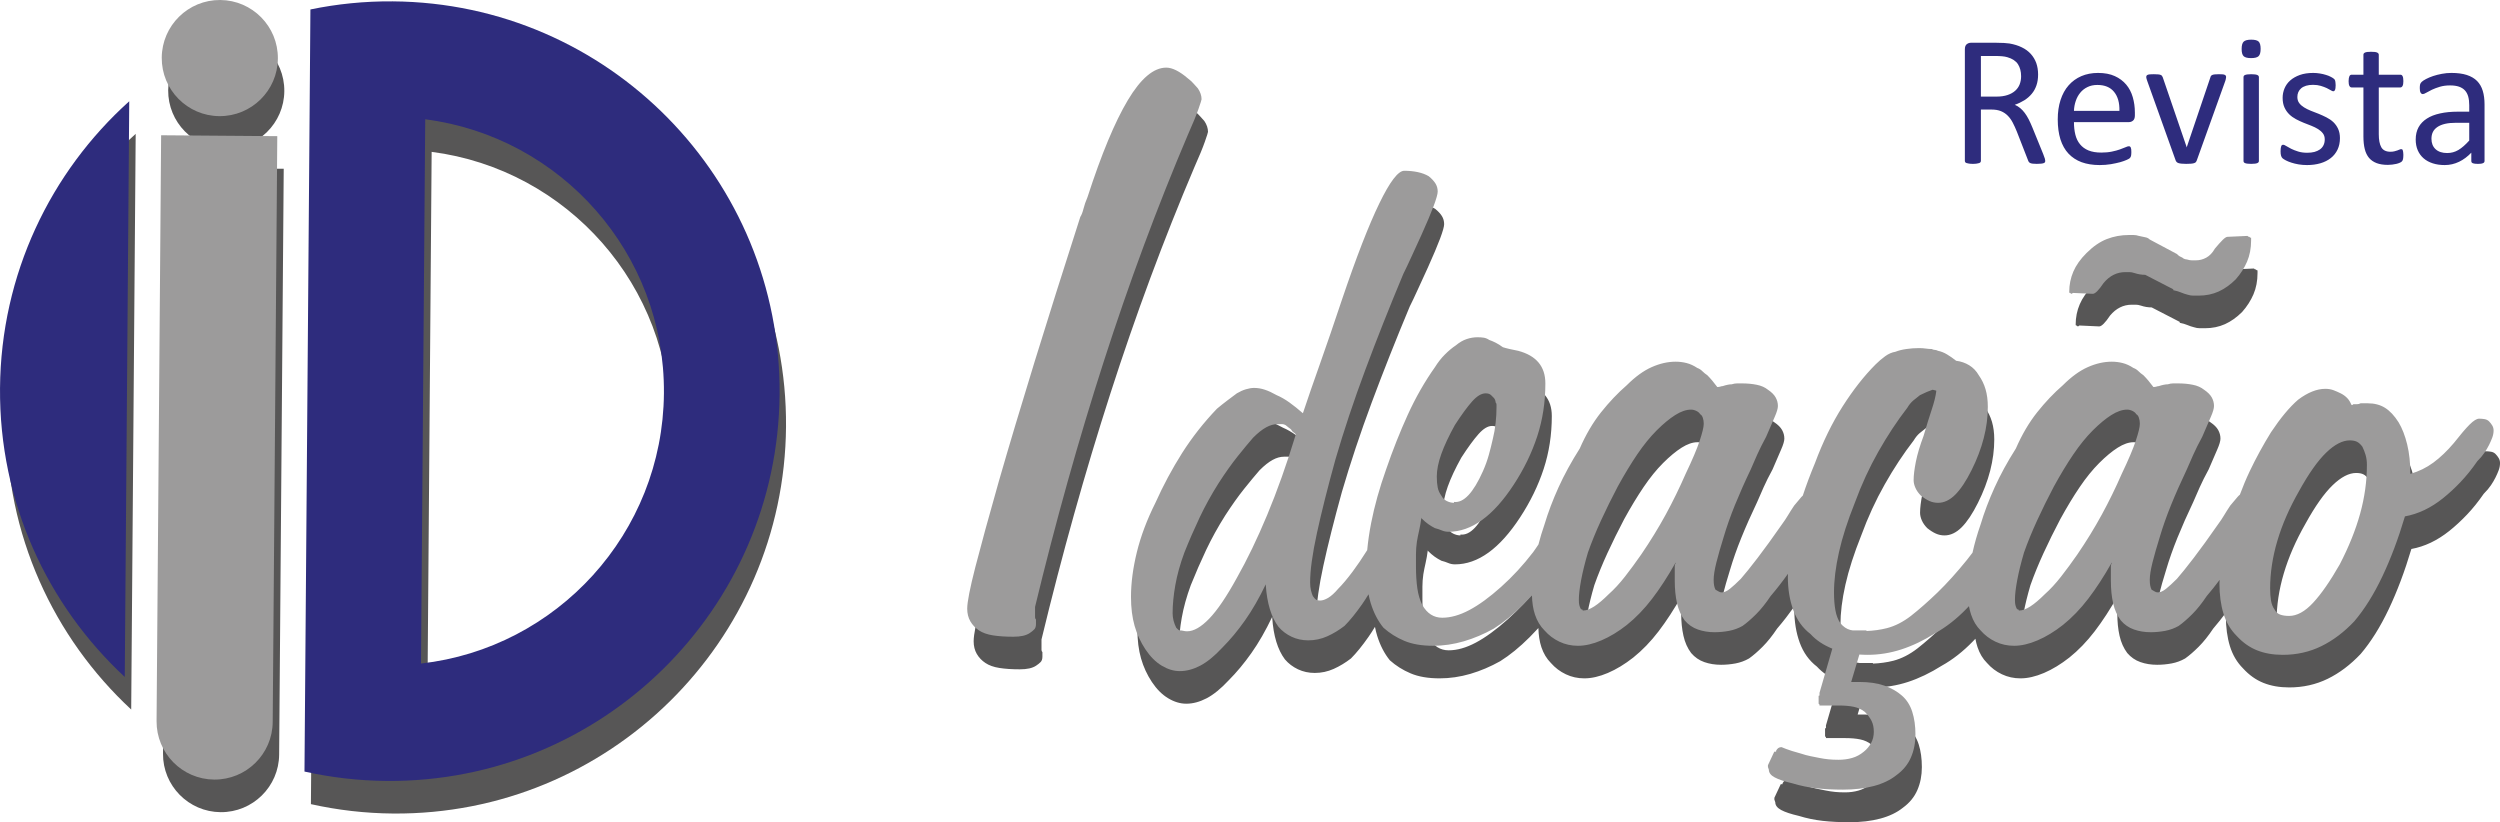
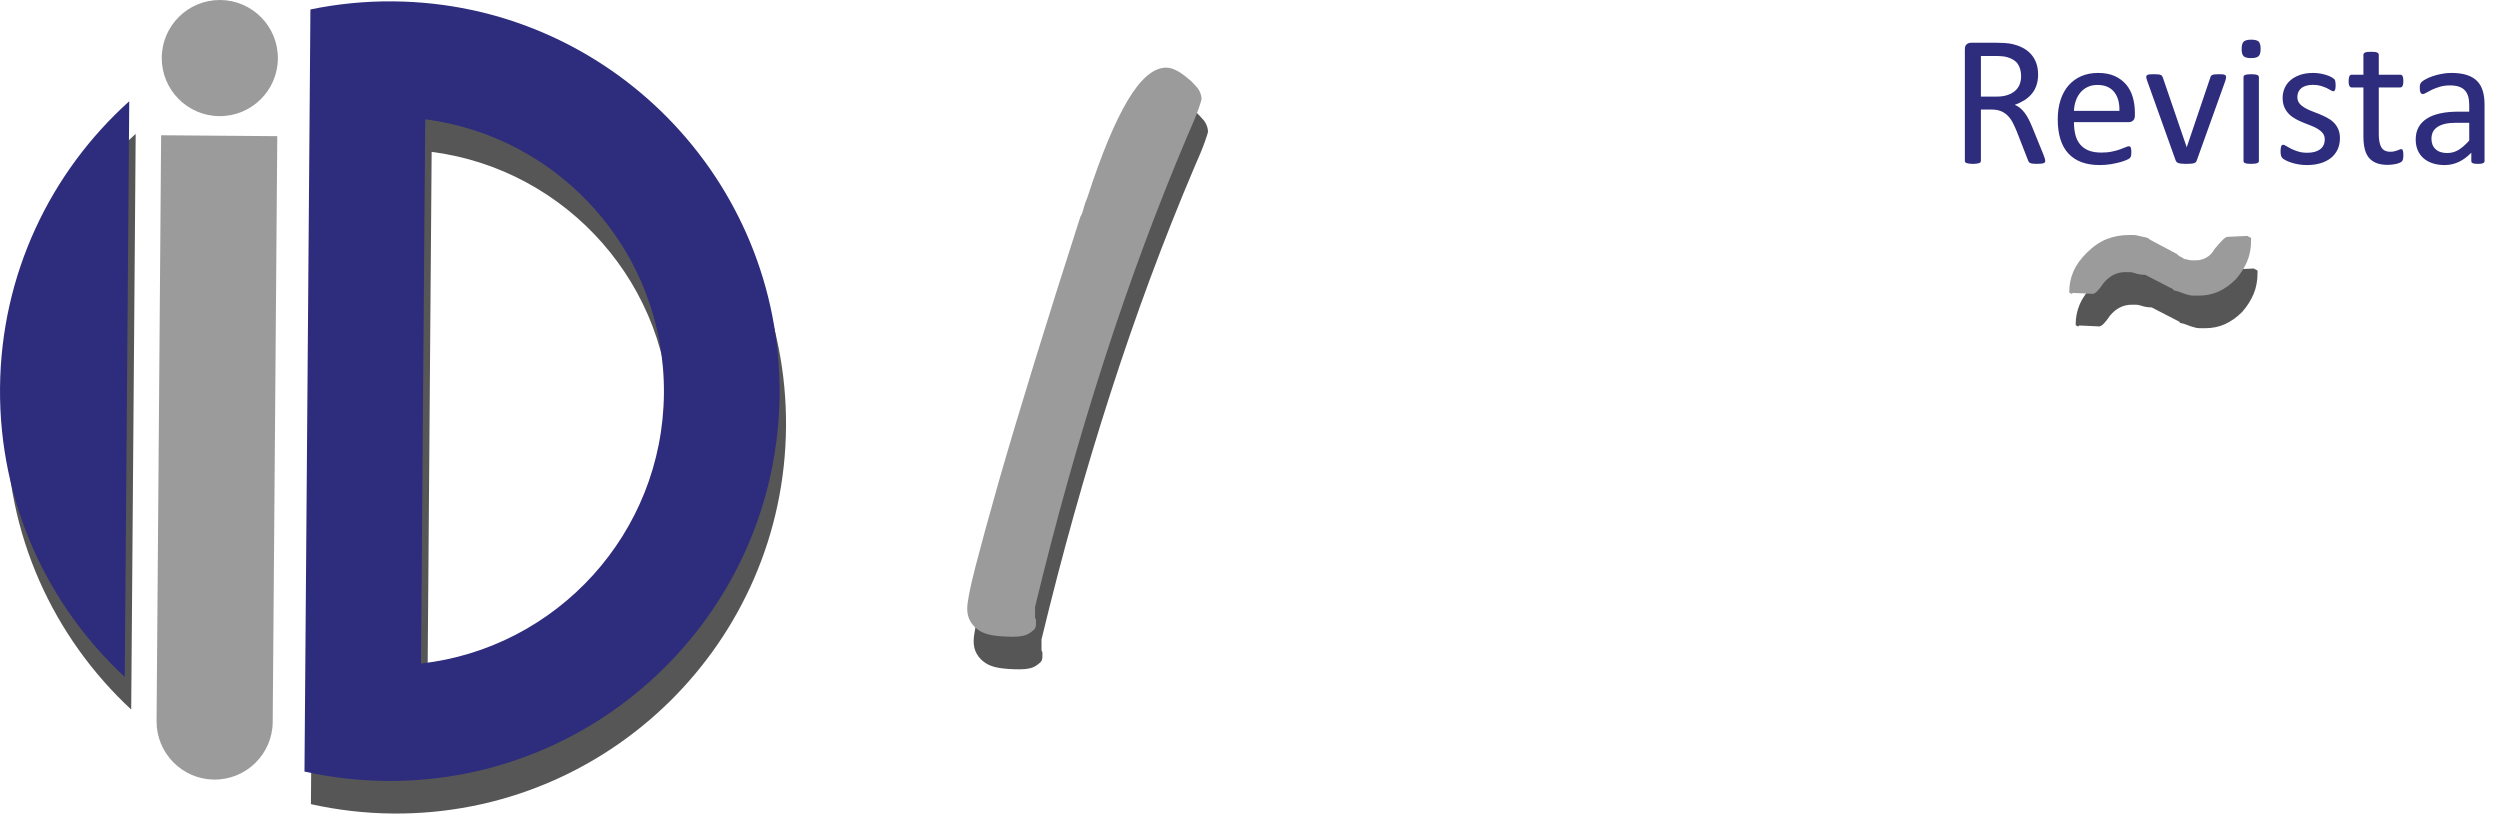
<svg xmlns="http://www.w3.org/2000/svg" width="523.18pt" height="172.07pt" viewBox="0 0 523.18 172.07" version="1.1">
  <defs>
    <clipPath id="clip1">
-       <path d="M 238 42 L 523.18 42 L 523.18 172.07 L 238 172.07 Z M 238 42 " />
-     </clipPath>
+       </clipPath>
  </defs>
  <g id="surface1">
    <path style=" stroke:none;fill-rule:evenodd;fill:rgb(34.099%,33.699%,33.699%);fill-opacity:1;" d="M 27.457 148.484 C 11.242 133.441 1.164 111.895 1.352 88.043 C 1.535 64.188 11.949 42.801 28.395 28.012 Z M 83.555 7.105 C 128.602 7.457 164.844 44.27 164.492 89.312 C 164.141 134.355 127.328 170.598 82.285 170.25 C 76.371 170.203 70.613 169.523 65.066 168.285 L 66.305 8.801 C 71.875 7.648 77.645 7.059 83.555 7.105 M 90.332 31.781 L 89.449 145.684 C 117.871 142.461 140.059 118.445 140.289 89.125 C 140.52 59.801 118.703 35.445 90.332 31.781 " />
-     <path style=" stroke:none;fill-rule:evenodd;fill:rgb(34.099%,33.699%,33.699%);fill-opacity:1;" d="M 35.066 35.125 L 59.375 35.316 L 58.418 157.805 L 58.418 157.906 C 58.367 164.617 52.883 170.016 46.172 169.965 C 39.461 169.91 34.062 164.426 34.113 157.719 L 34.117 157.613 L 34.113 157.613 Z M 47.441 6.82 C 54.152 6.871 59.551 12.355 59.5 19.066 C 59.449 25.777 53.965 31.176 47.25 31.125 C 40.543 31.07 35.145 25.59 35.195 18.879 C 35.25 12.168 40.73 6.77 47.441 6.82 " />
-     <path style=" stroke:none;fill-rule:nonzero;fill:rgb(34.099%,33.699%,33.699%);fill-opacity:1;" d="M 434.57 68.117 C 434.695 68.242 434.793 68.309 434.855 68.309 C 434.918 68.309 435.012 68.242 435.137 68.117 L 439.305 68.309 C 439.555 68.309 439.871 68.117 440.25 67.738 C 440.629 67.363 441.07 66.793 441.578 66.035 C 442.207 65.277 442.902 64.711 443.664 64.332 C 444.418 63.953 445.238 63.766 446.121 63.766 L 446.973 63.766 C 447.289 63.766 447.637 63.828 448.016 63.953 C 448.395 64.078 448.773 64.176 449.148 64.238 C 449.527 64.301 449.906 64.332 450.285 64.332 L 456.156 67.363 L 456.156 67.551 C 456.785 67.676 457.324 67.836 457.766 68.023 C 458.207 68.215 458.68 68.371 459.184 68.496 C 459.562 68.621 459.941 68.688 460.32 68.688 L 461.457 68.688 C 462.973 68.688 464.359 68.402 465.625 67.836 C 466.887 67.266 468.086 66.414 469.223 65.277 C 470.23 64.141 471.023 62.91 471.59 61.586 C 472.156 60.262 472.438 58.777 472.438 57.137 L 472.438 56.57 L 472.344 56.57 C 472.281 56.57 472.188 56.504 472.062 56.379 L 471.969 56.379 C 471.902 56.379 471.809 56.316 471.684 56.191 L 467.516 56.379 C 467.266 56.379 466.914 56.602 466.477 57.039 C 466.035 57.484 465.496 58.082 464.867 58.84 C 464.359 59.727 463.762 60.355 463.066 60.734 C 462.371 61.113 461.648 61.301 460.891 61.301 L 460.039 61.301 C 459.723 61.301 459.375 61.238 458.996 61.113 C 458.867 61.113 458.715 61.082 458.523 61.02 C 458.336 60.957 458.176 60.859 458.051 60.734 C 457.797 60.609 457.605 60.512 457.48 60.449 C 457.355 60.387 457.164 60.23 456.914 59.977 L 451.234 56.949 C 450.98 56.695 450.664 56.539 450.285 56.473 C 449.906 56.41 449.465 56.316 448.965 56.191 C 448.582 56.062 448.203 56 447.824 56 L 446.883 56 C 445.238 56 443.691 56.285 442.238 56.852 C 440.785 57.422 439.367 58.398 437.98 59.789 C 436.715 61.051 435.801 62.344 435.234 63.672 C 434.664 64.992 434.379 66.414 434.379 67.93 C 434.379 68.055 434.414 68.117 434.477 68.117 " />
+     <path style=" stroke:none;fill-rule:nonzero;fill:rgb(34.099%,33.699%,33.699%);fill-opacity:1;" d="M 434.57 68.117 C 434.695 68.242 434.793 68.309 434.855 68.309 C 434.918 68.309 435.012 68.242 435.137 68.117 L 439.305 68.309 C 439.555 68.309 439.871 68.117 440.25 67.738 C 440.629 67.363 441.07 66.793 441.578 66.035 C 442.207 65.277 442.902 64.711 443.664 64.332 C 444.418 63.953 445.238 63.766 446.121 63.766 L 446.973 63.766 C 447.289 63.766 447.637 63.828 448.016 63.953 C 448.395 64.078 448.773 64.176 449.148 64.238 C 449.527 64.301 449.906 64.332 450.285 64.332 L 456.156 67.363 L 456.156 67.551 C 456.785 67.676 457.324 67.836 457.766 68.023 C 458.207 68.215 458.68 68.371 459.184 68.496 C 459.562 68.621 459.941 68.688 460.32 68.688 L 461.457 68.688 C 462.973 68.688 464.359 68.402 465.625 67.836 C 466.887 67.266 468.086 66.414 469.223 65.277 C 470.23 64.141 471.023 62.91 471.59 61.586 C 472.156 60.262 472.438 58.777 472.438 57.137 L 472.438 56.57 L 472.344 56.57 C 472.281 56.57 472.188 56.504 472.062 56.379 L 471.969 56.379 C 471.902 56.379 471.809 56.316 471.684 56.191 L 467.516 56.379 C 467.266 56.379 466.914 56.602 466.477 57.039 C 466.035 57.484 465.496 58.082 464.867 58.84 C 464.359 59.727 463.762 60.355 463.066 60.734 C 462.371 61.113 461.648 61.301 460.891 61.301 L 460.039 61.301 C 459.723 61.301 459.375 61.238 458.996 61.113 C 458.867 61.113 458.715 61.082 458.523 61.02 C 458.336 60.957 458.176 60.859 458.051 60.734 C 457.797 60.609 457.605 60.512 457.48 60.449 C 457.355 60.387 457.164 60.23 456.914 59.977 L 451.234 56.949 C 449.906 56.41 449.465 56.316 448.965 56.191 C 448.582 56.062 448.203 56 447.824 56 L 446.883 56 C 445.238 56 443.691 56.285 442.238 56.852 C 440.785 57.422 439.367 58.398 437.98 59.789 C 436.715 61.051 435.801 62.344 435.234 63.672 C 434.664 64.992 434.379 66.414 434.379 67.93 C 434.379 68.055 434.414 68.117 434.477 68.117 " />
    <path style=" stroke:none;fill-rule:nonzero;fill:rgb(34.099%,33.699%,33.699%);fill-opacity:1;" d="M 217.957 135.43 L 217.957 133.82 C 222.254 116.023 227.047 98.887 232.352 82.414 C 237.652 65.941 243.52 50.129 249.957 34.98 C 250.969 32.711 251.695 30.941 252.137 29.68 C 252.578 28.418 252.801 27.723 252.801 27.598 C 252.801 27.219 252.734 26.844 252.609 26.461 C 252.48 26.082 252.289 25.703 252.039 25.328 C 251.789 25.074 251.504 24.758 251.188 24.379 C 250.875 24 250.465 23.621 249.957 23.242 C 249.074 22.484 248.254 21.918 247.496 21.539 C 246.738 21.16 246.047 20.973 245.41 20.973 C 242.766 20.973 240.078 23.242 237.367 27.789 C 234.652 32.332 231.844 39.086 228.938 48.047 C 228.559 48.934 228.277 49.754 228.09 50.512 C 227.898 51.266 227.68 51.836 227.426 52.211 C 223.895 63.195 220.703 73.293 217.863 82.512 C 215.027 91.723 212.531 100.055 210.387 107.504 C 208.238 115.078 206.598 121.07 205.461 125.488 C 204.324 129.91 203.758 132.812 203.758 134.199 C 203.758 135.211 203.977 136.094 204.418 136.852 C 204.859 137.609 205.461 138.238 206.219 138.742 C 206.977 139.25 207.953 139.598 209.152 139.785 C 210.355 139.977 211.773 140.07 213.414 140.07 C 214.172 140.07 214.836 140.008 215.402 139.883 C 215.973 139.754 216.445 139.562 216.82 139.312 C 217.203 139.059 217.516 138.809 217.77 138.555 C 218.02 138.305 218.148 137.926 218.148 137.418 L 218.148 136.473 C 218.02 136.348 217.957 136.188 217.957 136 L 217.957 135.527 " />
    <g clip-path="url(#clip1)" clip-rule="nonzero">
-       <path style=" stroke:none;fill-rule:nonzero;fill:rgb(34.099%,33.699%,33.699%);fill-opacity:1;" d="M 495.258 114.32 C 494.312 117.73 492.891 121.262 490.996 124.922 C 488.977 128.457 487.113 131.141 485.41 132.969 C 483.707 134.801 482.035 135.715 480.395 135.715 C 479.637 135.715 479.004 135.621 478.5 135.43 C 477.996 135.242 477.617 134.895 477.363 134.391 C 476.984 133.887 476.734 133.254 476.605 132.496 C 476.484 131.766 476.426 130.91 476.422 129.949 C 476.43 126.691 476.93 123.379 477.934 120 C 478.941 116.59 480.453 113.121 482.477 109.586 C 484.496 105.922 486.391 103.242 488.156 101.539 C 489.922 99.832 491.566 98.98 493.078 98.98 C 493.711 98.98 494.215 99.078 494.594 99.27 C 494.973 99.457 495.352 99.801 495.73 100.309 C 495.984 100.812 496.203 101.379 496.395 102.012 C 496.582 102.641 496.676 103.336 496.676 104.098 C 496.676 107.5 496.203 110.91 495.258 114.32 M 449.148 95.574 C 449.148 96.203 448.867 97.371 448.301 99.078 C 447.734 100.781 446.754 103.082 445.363 105.988 C 444.102 108.891 442.715 111.73 441.199 114.508 C 439.684 117.285 437.98 120.062 436.086 122.84 C 434.949 124.48 433.812 126.023 432.676 127.48 C 431.539 128.93 430.406 130.16 429.27 131.172 C 428.133 132.305 427.125 133.16 426.242 133.727 C 425.355 134.293 424.598 134.578 423.965 134.578 L 423.875 134.578 C 423.809 134.578 423.777 134.516 423.777 134.391 C 423.652 134.391 423.555 134.359 423.492 134.293 C 423.434 134.23 423.398 134.199 423.398 134.199 C 423.273 133.949 423.18 133.695 423.113 133.441 C 423.055 133.191 423.02 132.812 423.02 132.305 C 423.02 131.297 423.18 129.941 423.492 128.238 C 423.809 126.531 424.285 124.609 424.914 122.461 C 425.672 120.316 426.586 118.074 427.66 115.738 C 428.734 113.402 429.898 111.039 431.164 108.641 C 432.551 106.113 433.906 103.871 435.234 101.918 C 436.559 99.961 437.918 98.289 439.305 96.898 C 440.695 95.512 441.988 94.438 443.188 93.68 C 444.387 92.922 445.488 92.543 446.5 92.543 C 446.883 92.543 447.258 92.641 447.637 92.828 C 448.016 93.02 448.266 93.238 448.395 93.492 C 448.645 93.617 448.836 93.871 448.961 94.25 C 449.086 94.629 449.148 95.004 449.148 95.387 Z M 357.887 95.574 C 357.887 96.203 357.602 97.371 357.035 99.078 C 356.469 100.781 355.488 103.082 354.098 105.988 C 352.836 108.891 351.449 111.73 349.934 114.508 C 348.418 117.285 346.715 120.062 344.82 122.84 C 343.688 124.48 342.547 126.023 341.414 127.48 C 340.277 128.93 339.141 130.16 338.004 131.172 C 336.867 132.305 335.859 133.16 334.977 133.727 C 334.09 134.293 333.332 134.578 332.703 134.578 L 332.605 134.578 C 332.547 134.578 332.512 134.516 332.512 134.391 C 332.387 134.391 332.293 134.359 332.227 134.293 C 332.164 134.23 332.137 134.199 332.137 134.199 C 332.008 133.949 331.914 133.695 331.852 133.441 C 331.785 133.191 331.758 132.812 331.758 132.305 C 331.758 131.297 331.914 129.941 332.227 128.238 C 332.547 126.531 333.016 124.609 333.648 122.461 C 334.406 120.316 335.32 118.074 336.395 115.738 C 337.469 113.402 338.637 111.039 339.898 108.641 C 341.285 106.113 342.645 103.871 343.969 101.918 C 345.297 99.961 346.648 98.289 348.039 96.898 C 349.426 95.512 350.723 94.438 351.922 93.68 C 353.117 92.922 354.227 92.543 355.234 92.543 C 355.613 92.543 355.992 92.641 356.371 92.828 C 356.754 93.02 357.004 93.238 357.129 93.492 C 357.383 93.617 357.57 93.871 357.695 94.25 C 357.824 94.629 357.887 95.004 357.887 95.387 Z M 272.488 97.848 C 270.598 104.031 268.609 109.613 266.527 114.602 C 264.445 119.59 262.328 123.977 260.184 127.762 C 258.035 131.676 256.113 134.516 254.406 136.281 C 252.703 138.051 251.156 138.934 249.77 138.934 C 249.52 138.934 249.266 138.902 249.012 138.84 C 248.758 138.777 248.508 138.742 248.254 138.742 C 248.129 138.742 248 138.68 247.875 138.555 C 247.75 138.43 247.625 138.305 247.496 138.18 C 247.246 137.672 247.055 137.168 246.93 136.66 C 246.805 136.156 246.738 135.652 246.738 135.148 C 246.738 133.379 246.93 131.422 247.309 129.277 C 247.688 127.129 248.316 124.859 249.199 122.461 C 250.211 119.938 251.285 117.477 252.418 115.078 C 253.559 112.68 254.879 110.281 256.398 107.883 C 257.785 105.738 259.109 103.871 260.371 102.297 C 261.637 100.719 262.711 99.422 263.59 98.414 C 264.602 97.402 265.516 96.68 266.34 96.238 C 267.156 95.793 267.945 95.574 268.703 95.574 L 269.648 95.574 C 269.777 95.574 269.934 95.605 270.125 95.668 C 270.312 95.73 270.473 95.828 270.598 95.953 C 270.723 96.078 270.883 96.203 271.07 96.332 C 271.258 96.457 271.418 96.582 271.543 96.711 C 271.672 96.961 271.828 97.152 272.016 97.277 C 272.207 97.402 272.367 97.531 272.488 97.656 Z M 302.977 101.82 C 303.605 100.055 304.555 98.035 305.816 95.762 C 307.203 93.617 308.402 91.977 309.414 90.84 C 310.426 89.703 311.367 89.137 312.254 89.137 C 312.504 89.137 312.727 89.168 312.918 89.23 C 313.105 89.293 313.266 89.391 313.391 89.516 C 313.516 89.641 313.609 89.738 313.676 89.797 C 313.738 89.863 313.832 89.957 313.957 90.082 C 314.086 90.207 314.18 90.363 314.242 90.555 C 314.305 90.746 314.336 90.902 314.336 91.031 C 314.465 91.156 314.527 91.312 314.527 91.504 L 314.527 91.977 C 314.527 93.113 314.465 94.25 314.336 95.387 C 314.211 96.52 314.02 97.594 313.77 98.602 C 313.516 99.738 313.23 100.875 312.918 102.012 C 312.598 103.148 312.188 104.281 311.684 105.418 C 310.676 107.691 309.668 109.363 308.656 110.438 C 307.645 111.512 306.637 111.984 305.625 111.859 L 305.625 112.047 C 305.121 112.047 304.617 111.922 304.109 111.668 C 303.605 111.418 303.227 111.039 302.977 110.531 C 302.598 110.027 302.344 109.461 302.219 108.828 C 302.094 108.199 302.027 107.441 302.027 106.555 C 302.027 105.168 302.344 103.59 302.977 101.82 M 522.902 95.859 C 522.715 95.543 522.492 95.258 522.238 95.004 C 521.988 94.754 521.672 94.594 521.293 94.531 C 520.914 94.469 520.535 94.438 520.156 94.438 C 519.652 94.438 518.988 94.848 518.168 95.668 C 517.348 96.488 516.242 97.781 514.855 99.551 C 513.465 101.191 512.047 102.547 510.594 103.621 C 509.145 104.695 507.531 105.48 505.766 105.988 C 505.766 103.719 505.547 101.664 505.105 99.832 C 504.66 98.004 504.062 96.457 503.305 95.195 C 502.422 93.805 501.477 92.793 500.465 92.164 C 499.453 91.535 498.258 91.219 496.867 91.219 L 495.352 91.219 C 495.102 91.348 494.848 91.41 494.594 91.41 L 493.836 91.41 C 493.711 91.535 493.613 91.598 493.555 91.598 C 493.488 91.598 493.457 91.535 493.457 91.41 L 493.457 91.598 C 493.203 90.969 492.891 90.461 492.512 90.082 C 492.133 89.703 491.691 89.391 491.184 89.137 C 490.68 88.887 490.176 88.66 489.672 88.473 C 489.164 88.285 488.598 88.191 487.969 88.191 C 487.082 88.191 486.168 88.379 485.223 88.758 C 484.273 89.137 483.297 89.703 482.289 90.461 C 481.402 91.219 480.492 92.164 479.543 93.301 C 478.594 94.438 477.617 95.762 476.605 97.277 C 474.965 99.93 473.48 102.641 472.156 105.418 C 471.383 107.039 470.711 108.688 470.086 110.352 C 469.938 110.461 469.777 110.609 469.598 110.816 C 469.223 111.258 468.719 111.859 468.086 112.613 C 467.582 113.371 467.137 114.066 466.762 114.699 C 466.383 115.328 466.004 115.898 465.625 116.402 C 463.605 119.309 461.867 121.703 460.414 123.598 C 458.965 125.492 457.797 126.945 456.914 127.953 C 456.027 128.836 455.273 129.531 454.645 130.035 C 454.012 130.539 453.441 130.793 452.938 130.793 C 452.684 130.793 452.465 130.73 452.273 130.602 C 452.086 130.477 451.863 130.352 451.613 130.223 C 451.488 129.973 451.395 129.688 451.328 129.371 C 451.266 129.059 451.234 128.648 451.234 128.141 C 451.234 127.258 451.426 126.059 451.805 124.543 C 452.18 123.031 452.684 121.262 453.316 119.242 C 453.945 117.094 454.738 114.855 455.684 112.52 C 456.629 110.188 457.734 107.691 458.996 105.039 C 459.375 104.16 459.816 103.148 460.32 102.012 C 460.828 100.875 461.457 99.613 462.215 98.227 C 462.973 96.457 463.574 95.07 464.016 94.059 C 464.457 93.051 464.68 92.289 464.68 91.789 C 464.68 91.156 464.516 90.555 464.203 89.988 C 463.887 89.422 463.352 88.887 462.594 88.379 C 461.965 87.871 461.176 87.523 460.227 87.336 C 459.281 87.148 458.242 87.055 457.102 87.055 L 456.156 87.055 C 455.777 87.055 455.402 87.117 455.02 87.242 C 454.77 87.242 454.484 87.273 454.168 87.336 C 453.855 87.402 453.504 87.492 453.125 87.621 C 453.004 87.621 452.844 87.652 452.652 87.715 C 452.465 87.781 452.242 87.812 451.988 87.812 C 451.613 87.305 451.266 86.863 450.949 86.488 C 450.633 86.109 450.285 85.73 449.906 85.348 C 449.527 85.098 449.184 84.812 448.867 84.496 C 448.551 84.184 448.203 83.961 447.824 83.832 C 447.066 83.328 446.312 82.98 445.555 82.793 C 444.797 82.602 444.035 82.512 443.281 82.512 C 441.641 82.512 439.969 82.891 438.266 83.648 C 436.559 84.402 434.824 85.664 433.055 87.43 C 431.164 89.07 429.363 90.969 427.66 93.113 C 425.957 95.258 424.473 97.781 423.211 100.684 C 421.445 103.461 419.961 106.18 418.762 108.828 C 417.562 111.48 416.582 114.066 415.824 116.59 C 415.125 118.594 414.562 120.559 414.141 122.48 C 413.762 122.984 413.379 123.484 412.984 123.977 C 410.84 126.629 408.789 128.898 406.836 130.793 C 404.875 132.684 403.012 134.328 401.246 135.715 C 399.605 136.977 397.934 137.828 396.227 138.273 C 394.82 138.637 393.383 138.812 391.93 138.875 L 391.969 138.742 L 389.082 138.742 C 388.906 138.711 388.727 138.691 388.559 138.648 C 387.805 138.461 387.109 137.988 386.477 137.23 C 385.973 136.473 385.625 135.559 385.438 134.484 C 385.246 133.41 385.152 132.18 385.152 130.793 C 385.152 128.27 385.496 125.457 386.191 122.367 C 386.887 119.273 387.992 115.836 389.508 112.047 C 390.895 108.262 392.535 104.695 394.43 101.352 C 396.324 98.004 398.344 94.941 400.488 92.164 C 400.867 91.535 401.277 91.031 401.719 90.652 C 402.16 90.273 402.637 89.895 403.141 89.516 C 403.645 89.262 404.117 89.039 404.559 88.852 C 405 88.66 405.41 88.504 405.789 88.379 L 406.547 88.566 L 406.547 88.758 C 406.422 89.766 406.105 91.031 405.602 92.543 C 405.098 94.059 404.527 95.891 403.898 98.035 C 403.141 100.055 402.605 101.855 402.285 103.43 C 401.973 105.012 401.816 106.305 401.816 107.312 C 401.816 107.82 401.941 108.355 402.191 108.922 C 402.445 109.492 402.824 110.027 403.328 110.531 C 403.961 111.039 404.559 111.418 405.129 111.668 C 405.695 111.922 406.297 112.047 406.926 112.047 C 408.188 112.047 409.387 111.48 410.523 110.344 C 411.66 109.207 412.797 107.5 413.93 105.23 C 415.066 102.957 415.918 100.719 416.488 98.508 C 417.055 96.301 417.344 94.121 417.344 91.977 C 417.344 90.59 417.18 89.359 416.867 88.285 C 416.551 87.211 416.078 86.234 415.445 85.348 C 414.941 84.469 414.281 83.77 413.457 83.266 C 412.637 82.762 411.723 82.445 410.715 82.32 C 410.082 81.812 409.449 81.371 408.82 80.992 C 408.188 80.617 407.559 80.363 406.926 80.238 C 406.676 80.109 406.453 80.047 406.266 80.047 C 406.074 80.047 405.855 79.984 405.602 79.859 C 405.223 79.859 404.812 79.828 404.371 79.766 C 403.93 79.699 403.453 79.668 402.949 79.668 C 402.066 79.668 401.184 79.73 400.297 79.859 C 399.414 79.984 398.656 80.172 398.027 80.43 C 397.27 80.551 396.543 80.867 395.848 81.371 C 395.156 81.879 394.492 82.445 393.859 83.078 C 391.465 85.473 389.16 88.41 386.949 91.879 C 384.742 95.352 382.816 99.297 381.176 103.719 C 380.195 106.07 379.348 108.344 378.621 110.543 C 378.527 110.629 378.438 110.695 378.336 110.816 C 377.957 111.258 377.453 111.859 376.824 112.613 C 376.316 113.371 375.875 114.066 375.496 114.699 C 375.117 115.328 374.738 115.898 374.359 116.402 C 372.34 119.309 370.605 121.703 369.148 123.598 C 367.699 125.492 366.535 126.945 365.648 127.953 C 364.766 128.836 364.008 129.531 363.379 130.035 C 362.746 130.539 362.176 130.793 361.672 130.793 C 361.422 130.793 361.199 130.73 361.012 130.602 C 360.82 130.477 360.602 130.352 360.348 130.223 C 360.219 129.973 360.129 129.688 360.066 129.371 C 360 129.059 359.969 128.648 359.969 128.141 C 359.969 127.258 360.156 126.059 360.535 124.543 C 360.914 123.031 361.422 121.262 362.051 119.242 C 362.684 117.094 363.469 114.855 364.418 112.52 C 365.363 110.188 366.469 107.691 367.734 105.039 C 368.109 104.16 368.551 103.148 369.059 102.012 C 369.562 100.875 370.195 99.613 370.949 98.227 C 371.707 96.457 372.309 95.07 372.746 94.059 C 373.191 93.051 373.414 92.289 373.414 91.789 C 373.414 91.156 373.258 90.555 372.938 89.988 C 372.621 89.422 372.086 88.887 371.328 88.379 C 370.699 87.871 369.906 87.523 368.965 87.336 C 368.016 87.148 366.977 87.055 365.84 87.055 L 364.891 87.055 C 364.512 87.055 364.137 87.117 363.758 87.242 C 363.504 87.242 363.219 87.273 362.902 87.336 C 362.586 87.402 362.238 87.492 361.859 87.621 C 361.734 87.621 361.578 87.652 361.391 87.715 C 361.199 87.781 360.98 87.812 360.727 87.812 C 360.348 87.305 360 86.863 359.684 86.488 C 359.367 86.109 359.023 85.73 358.645 85.348 C 358.266 85.098 357.918 84.812 357.602 84.496 C 357.285 84.184 356.938 83.961 356.559 83.832 C 355.805 83.328 355.047 82.98 354.289 82.793 C 353.531 82.602 352.773 82.512 352.016 82.512 C 350.375 82.512 348.699 82.891 347 83.648 C 345.297 84.402 343.559 85.664 341.793 87.43 C 339.898 89.07 338.098 90.969 336.395 93.113 C 334.691 95.258 333.207 97.781 331.945 100.684 C 330.18 103.461 328.695 106.18 327.496 108.828 C 326.297 111.48 325.316 114.066 324.559 116.59 C 324.066 118 323.66 119.387 323.305 120.758 C 322.93 121.289 322.586 121.859 322.195 122.367 C 320.109 125.078 317.871 127.512 315.473 129.656 C 313.074 131.801 310.863 133.41 308.844 134.484 C 306.824 135.559 304.934 136.094 303.164 136.094 C 302.281 136.094 301.492 135.871 300.797 135.43 C 300.105 134.988 299.508 134.328 298.996 133.441 C 298.492 132.434 298.148 131.266 297.957 129.941 C 297.77 128.613 297.672 127.129 297.672 125.492 L 297.672 122.746 C 297.672 121.922 297.738 121.07 297.863 120.188 C 297.988 119.43 298.148 118.641 298.336 117.82 C 298.527 117 298.684 116.086 298.809 115.078 L 298.809 115.266 C 299.312 115.77 299.789 116.184 300.23 116.496 C 300.672 116.812 301.145 117.094 301.648 117.348 C 302.156 117.477 302.629 117.633 303.07 117.82 C 303.512 118.012 303.984 118.105 304.488 118.105 C 306.891 118.105 309.223 117.285 311.496 115.645 C 313.77 114.004 315.977 111.543 318.121 108.262 C 320.27 104.98 321.91 101.602 323.047 98.129 C 324.184 94.66 324.75 90.969 324.75 87.055 C 324.75 85.285 324.277 83.832 323.328 82.699 C 322.383 81.562 320.965 80.742 319.07 80.238 C 318.438 80.109 317.84 79.984 317.27 79.859 C 316.703 79.73 316.227 79.605 315.852 79.48 C 315.348 79.102 314.84 78.785 314.336 78.531 C 313.832 78.281 313.391 78.09 313.008 77.965 C 312.629 77.711 312.254 77.555 311.875 77.492 C 311.496 77.43 311.055 77.398 310.551 77.398 C 309.789 77.398 309.035 77.523 308.277 77.777 C 307.52 78.027 306.762 78.469 306.008 79.102 C 305.246 79.605 304.488 80.238 303.734 80.992 C 302.977 81.75 302.281 82.633 301.648 83.648 C 299.508 86.672 297.609 89.988 295.969 93.586 C 294.328 97.184 292.816 101 291.426 105.039 C 290.035 108.957 288.996 112.68 288.301 116.211 C 287.902 118.23 287.633 120.137 287.465 121.949 C 286.367 123.691 285.348 125.199 284.418 126.438 C 283.285 127.953 282.27 129.152 281.391 130.035 C 280.633 130.918 279.938 131.551 279.309 131.93 C 278.676 132.305 278.105 132.496 277.605 132.496 C 277.227 132.496 276.941 132.434 276.75 132.305 C 276.562 132.18 276.34 131.93 276.086 131.551 C 275.965 131.297 275.836 130.918 275.707 130.414 C 275.582 129.91 275.52 129.34 275.52 128.711 C 275.52 126.188 275.996 122.746 276.941 118.391 C 277.887 114.035 279.18 108.891 280.82 102.957 C 282.59 96.898 284.672 90.652 287.07 84.211 C 289.469 77.777 292.117 71.086 295.02 64.145 C 295.527 63.133 296.098 61.934 296.727 60.543 C 297.359 59.156 298.055 57.641 298.809 56 C 299.945 53.477 300.797 51.453 301.367 49.941 C 301.934 48.426 302.219 47.418 302.219 46.91 C 302.219 46.281 302.059 45.715 301.746 45.211 C 301.43 44.703 300.957 44.199 300.324 43.691 C 299.695 43.316 298.938 43.031 298.055 42.84 C 297.168 42.652 296.223 42.559 295.215 42.559 C 293.949 42.559 292.215 44.828 290.008 49.371 C 287.797 53.918 285.176 60.672 282.148 69.633 C 280.508 74.555 278.992 78.977 277.605 82.891 C 276.215 86.801 275.016 90.273 274.008 93.301 C 272.996 92.418 272.047 91.66 271.164 91.031 C 270.281 90.398 269.398 89.895 268.516 89.516 C 267.629 89.012 266.809 88.629 266.051 88.379 C 265.297 88.125 264.539 88 263.781 88 C 263.277 88 262.711 88.098 262.074 88.285 C 261.445 88.473 260.816 88.758 260.184 89.137 C 259.68 89.516 259.047 89.988 258.289 90.555 C 257.531 91.125 256.777 91.723 256.02 92.355 C 253.238 95.258 250.809 98.352 248.727 101.633 C 246.645 104.914 244.781 108.387 243.141 112.047 C 241.371 115.582 240.082 119.02 239.262 122.367 C 238.438 125.711 238.027 128.836 238.027 131.738 C 238.027 134.012 238.281 136.031 238.789 137.797 C 239.293 139.562 240.051 141.207 241.059 142.723 C 242.066 144.238 243.207 145.371 244.469 146.129 C 245.73 146.887 246.992 147.266 248.254 147.266 C 249.641 147.266 251.062 146.887 252.516 146.129 C 253.965 145.371 255.516 144.109 257.156 142.344 C 258.793 140.699 260.371 138.809 261.887 136.66 C 263.402 134.516 264.855 131.992 266.238 129.086 L 266.238 129.277 C 266.367 131.172 266.652 132.844 267.094 134.293 C 267.535 135.746 268.137 136.977 268.895 137.988 C 269.648 138.871 270.566 139.562 271.637 140.07 C 272.711 140.574 273.879 140.828 275.141 140.828 C 276.531 140.828 277.855 140.543 279.117 139.977 C 280.379 139.41 281.578 138.68 282.719 137.797 C 283.852 136.66 285.082 135.148 286.406 133.254 C 286.855 132.613 287.301 131.91 287.742 131.184 C 287.871 131.84 288.023 132.473 288.207 133.062 C 288.836 135.082 289.723 136.789 290.855 138.18 C 292.117 139.312 293.57 140.23 295.215 140.922 C 296.855 141.617 298.871 141.961 301.27 141.961 C 303.418 141.961 305.562 141.648 307.711 141.02 C 309.855 140.387 311.938 139.5 313.957 138.367 C 315.977 137.102 318.027 135.43 320.109 133.348 C 320.711 132.746 321.324 132.102 321.941 131.43 C 321.98 132.887 322.172 134.23 322.57 135.43 C 323.016 136.758 323.68 137.863 324.559 138.742 C 325.445 139.754 326.488 140.543 327.688 141.109 C 328.883 141.68 330.18 141.961 331.566 141.961 C 333.078 141.961 334.723 141.582 336.488 140.828 C 338.258 140.07 340.027 138.996 341.793 137.609 C 343.688 136.094 345.453 134.262 347.094 132.117 C 348.734 129.973 350.375 127.449 352.016 124.543 L 352.016 124.734 C 351.891 124.859 351.828 125.047 351.828 125.301 L 351.828 128.332 C 351.828 130.098 351.984 131.676 352.301 133.062 C 352.613 134.453 353.152 135.652 353.91 136.66 C 354.668 137.543 355.582 138.18 356.656 138.555 C 357.727 138.934 358.895 139.121 360.156 139.121 C 361.168 139.121 362.176 139.027 363.188 138.84 C 364.199 138.648 365.145 138.305 366.027 137.797 C 366.91 137.168 367.859 136.348 368.867 135.336 C 369.879 134.328 370.887 133.062 371.898 131.551 C 373.207 130.023 374.398 128.473 375.52 126.898 C 375.516 127.121 375.496 127.352 375.496 127.574 C 375.496 130.098 375.875 132.402 376.629 134.484 C 377.391 136.566 378.586 138.238 380.23 139.5 C 381.414 140.805 382.949 141.82 384.801 142.566 L 382.121 151.809 L 382.121 152.379 C 381.996 152.379 381.934 152.41 381.934 152.473 L 381.934 154.082 C 381.934 154.082 381.965 154.113 382.027 154.176 C 382.094 154.238 382.121 154.27 382.121 154.27 L 382.121 154.461 L 386.098 154.461 C 387.359 154.461 388.434 154.555 389.316 154.742 C 390.199 154.934 390.961 155.281 391.59 155.785 C 392.223 156.418 392.695 157.047 393.012 157.68 C 393.324 158.312 393.484 159.066 393.484 159.953 C 393.484 160.832 393.293 161.625 392.914 162.32 C 392.535 163.012 392.031 163.613 391.398 164.117 C 390.645 164.75 389.82 165.191 388.938 165.441 C 388.055 165.695 387.109 165.82 386.098 165.82 C 385.344 165.82 384.648 165.789 384.016 165.727 C 383.383 165.664 382.754 165.566 382.121 165.441 C 381.492 165.316 380.859 165.191 380.23 165.062 C 379.598 164.938 378.902 164.75 378.145 164.492 C 376.758 164.117 375.746 163.801 375.117 163.551 C 374.484 163.297 374.172 163.172 374.172 163.172 C 373.918 163.172 373.695 163.23 373.508 163.359 C 373.316 163.488 373.156 163.676 373.035 163.93 L 373.035 164.117 L 372.656 164.117 L 371.328 166.953 L 371.328 167.336 L 371.52 167.902 C 371.52 168.535 371.93 169.07 372.746 169.512 C 373.566 169.953 374.801 170.363 376.441 170.742 C 378.082 171.25 379.754 171.594 381.461 171.785 C 383.164 171.977 385.027 172.07 387.047 172.07 C 389.445 172.07 391.59 171.816 393.484 171.312 C 395.375 170.805 396.957 170.051 398.219 169.039 C 399.605 168.031 400.617 166.801 401.246 165.348 C 401.879 163.898 402.191 162.289 402.191 160.52 C 402.191 158.75 401.973 157.172 401.531 155.785 C 401.09 154.398 400.363 153.262 399.352 152.379 C 398.344 151.496 397.113 150.801 395.66 150.293 C 394.211 149.789 392.473 149.539 390.453 149.539 L 388.75 149.539 L 390.461 143.793 C 391.012 143.832 391.574 143.859 392.156 143.859 C 394.555 143.859 396.926 143.48 399.258 142.723 C 401.594 141.961 403.961 140.828 406.359 139.312 C 408.633 138.051 410.809 136.348 412.891 134.199 C 413.059 134.023 413.227 133.852 413.395 133.668 C 413.504 134.285 413.652 134.871 413.84 135.43 C 414.281 136.758 414.941 137.863 415.824 138.742 C 416.707 139.754 417.754 140.543 418.949 141.109 C 420.152 141.68 421.445 141.961 422.832 141.961 C 424.348 141.961 425.988 141.582 427.758 140.828 C 429.523 140.07 431.289 138.996 433.055 137.609 C 434.949 136.094 436.715 134.262 438.359 132.117 C 440 129.973 441.641 127.449 443.281 124.543 L 443.281 124.734 C 443.152 124.859 443.094 125.047 443.094 125.301 L 443.094 128.332 C 443.094 130.098 443.246 131.676 443.566 133.062 C 443.883 134.453 444.418 135.652 445.176 136.66 C 445.934 137.543 446.848 138.18 447.922 138.555 C 448.992 138.934 450.16 139.121 451.426 139.121 C 452.434 139.121 453.441 139.027 454.453 138.84 C 455.465 138.648 456.406 138.305 457.293 137.797 C 458.176 137.168 459.125 136.348 460.133 135.336 C 461.145 134.328 462.152 133.062 463.16 131.551 C 464.117 130.438 465.004 129.309 465.855 128.168 C 465.848 128.406 465.812 128.664 465.812 128.898 C 465.812 131.297 466.098 133.41 466.664 135.242 C 467.234 137.07 468.148 138.617 469.41 139.879 C 470.676 141.27 472.094 142.277 473.672 142.91 C 475.25 143.543 477.047 143.859 479.066 143.859 C 481.973 143.859 484.656 143.258 487.113 142.059 C 489.574 140.859 491.879 139.121 494.023 136.852 C 496.172 134.328 498.129 131.203 499.895 127.48 C 501.664 123.754 503.242 119.559 504.633 114.887 C 506.016 114.633 507.375 114.191 508.699 113.562 C 510.023 112.93 511.32 112.109 512.582 111.102 C 513.844 110.09 515.074 108.957 516.273 107.691 C 517.473 106.43 518.641 104.98 519.777 103.336 C 520.41 102.707 520.914 102.105 521.293 101.539 C 521.672 100.973 521.988 100.434 522.238 99.93 C 522.492 99.422 522.715 98.918 522.902 98.414 C 523.09 97.91 523.184 97.402 523.184 96.898 C 523.184 96.52 523.09 96.172 522.902 95.859 " />
-     </g>
+       </g>
    <path style=" stroke:none;fill-rule:nonzero;fill:rgb(17.999%,17.299%,48.999%);fill-opacity:1;" d="M 428.012 33.668 C 428.012 33.766 427.992 33.859 427.953 33.941 C 427.918 34.02 427.832 34.078 427.703 34.133 C 427.57 34.184 427.391 34.227 427.152 34.25 C 426.922 34.277 426.609 34.293 426.223 34.293 C 425.883 34.293 425.602 34.277 425.391 34.25 C 425.176 34.227 425.004 34.18 424.879 34.125 C 424.746 34.062 424.645 33.984 424.574 33.879 C 424.5 33.773 424.441 33.645 424.387 33.484 L 422.07 27.543 C 421.797 26.863 421.512 26.246 421.219 25.68 C 420.926 25.113 420.582 24.629 420.176 24.219 C 419.773 23.812 419.305 23.492 418.758 23.266 C 418.211 23.039 417.555 22.926 416.789 22.926 L 414.547 22.926 L 414.547 33.668 C 414.547 33.766 414.512 33.859 414.461 33.941 C 414.398 34.02 414.309 34.078 414.188 34.125 C 414.059 34.172 413.891 34.203 413.672 34.238 C 413.461 34.27 413.195 34.293 412.867 34.293 C 412.543 34.293 412.277 34.27 412.059 34.238 C 411.844 34.203 411.672 34.172 411.547 34.125 C 411.41 34.078 411.316 34.02 411.273 33.941 C 411.219 33.859 411.191 33.766 411.191 33.668 L 411.191 10.312 C 411.191 9.805 411.324 9.453 411.59 9.246 C 411.855 9.047 412.137 8.949 412.434 8.949 L 417.801 8.949 C 418.438 8.949 418.965 8.961 419.391 8.992 C 419.809 9.027 420.188 9.062 420.527 9.102 C 421.504 9.273 422.363 9.539 423.105 9.906 C 423.859 10.266 424.484 10.73 424.992 11.289 C 425.496 11.848 425.875 12.488 426.137 13.203 C 426.391 13.934 426.516 14.723 426.516 15.594 C 426.516 16.438 426.402 17.195 426.172 17.863 C 425.941 18.535 425.617 19.125 425.184 19.637 C 424.758 20.152 424.246 20.598 423.648 20.977 C 423.047 21.348 422.383 21.672 421.637 21.93 C 422.059 22.109 422.43 22.34 422.77 22.621 C 423.105 22.898 423.422 23.23 423.715 23.625 C 424.008 24.016 424.285 24.461 424.547 24.969 C 424.809 25.477 425.062 26.051 425.324 26.684 L 427.586 32.242 C 427.766 32.707 427.887 33.039 427.941 33.227 C 427.988 33.414 428.012 33.559 428.012 33.668 M 422.961 15.945 C 422.961 14.957 422.738 14.121 422.305 13.438 C 421.859 12.758 421.117 12.266 420.078 11.969 C 419.754 11.871 419.391 11.812 418.973 11.773 C 418.57 11.734 418.031 11.715 417.375 11.715 L 414.547 11.715 L 414.547 20.215 L 417.82 20.215 C 418.703 20.215 419.473 20.105 420.109 19.891 C 420.754 19.68 421.285 19.379 421.719 18.996 C 422.145 18.613 422.465 18.16 422.664 17.641 C 422.863 17.117 422.961 16.559 422.961 15.945 M 446.77 24.152 C 446.77 24.656 446.641 25.023 446.391 25.234 C 446.137 25.449 445.852 25.555 445.523 25.555 L 434.02 25.555 C 434.02 26.531 434.121 27.406 434.316 28.191 C 434.508 28.969 434.832 29.633 435.289 30.191 C 435.746 30.754 436.336 31.184 437.062 31.484 C 437.793 31.781 438.68 31.93 439.738 31.93 C 440.57 31.93 441.305 31.863 441.961 31.723 C 442.602 31.59 443.172 31.438 443.645 31.266 C 444.117 31.098 444.508 30.945 444.816 30.812 C 445.121 30.672 445.344 30.605 445.508 30.605 C 445.594 30.605 445.68 30.621 445.746 30.672 C 445.82 30.719 445.871 30.785 445.91 30.879 C 445.949 30.973 445.984 31.098 446.008 31.258 C 446.02 31.418 446.031 31.617 446.031 31.848 C 446.031 32.02 446.023 32.168 446.012 32.289 C 446 32.414 445.984 32.52 445.965 32.621 C 445.945 32.723 445.91 32.809 445.863 32.887 C 445.82 32.961 445.758 33.039 445.691 33.105 C 445.617 33.18 445.406 33.301 445.055 33.461 C 444.707 33.617 444.25 33.781 443.691 33.941 C 443.129 34.09 442.484 34.23 441.754 34.359 C 441.023 34.477 440.238 34.543 439.402 34.543 C 437.961 34.543 436.695 34.336 435.613 33.941 C 434.527 33.535 433.617 32.934 432.871 32.141 C 432.133 31.352 431.574 30.359 431.191 29.16 C 430.82 27.965 430.629 26.574 430.629 24.988 C 430.629 23.484 430.824 22.129 431.215 20.926 C 431.605 19.727 432.164 18.699 432.902 17.863 C 433.637 17.023 434.523 16.387 435.562 15.934 C 436.602 15.488 437.77 15.262 439.055 15.262 C 440.43 15.262 441.602 15.48 442.57 15.926 C 443.535 16.363 444.336 16.965 444.961 17.711 C 445.586 18.457 446.039 19.332 446.328 20.336 C 446.621 21.348 446.77 22.422 446.77 23.566 Z M 443.535 23.199 C 443.578 21.512 443.203 20.18 442.41 19.219 C 441.629 18.258 440.461 17.777 438.918 17.777 C 438.121 17.777 437.426 17.93 436.828 18.23 C 436.23 18.52 435.73 18.922 435.332 19.414 C 434.926 19.906 434.613 20.484 434.395 21.137 C 434.172 21.793 434.047 22.48 434.02 23.199 Z M 465.855 16.098 C 465.855 16.152 465.855 16.203 465.848 16.266 C 465.84 16.324 465.828 16.387 465.812 16.453 C 465.805 16.52 465.789 16.586 465.77 16.668 C 465.75 16.746 465.727 16.832 465.699 16.918 L 459.719 33.586 C 459.664 33.73 459.594 33.844 459.516 33.941 C 459.43 34.031 459.301 34.098 459.133 34.152 C 458.961 34.203 458.75 34.238 458.488 34.258 C 458.23 34.277 457.902 34.293 457.512 34.293 C 457.121 34.293 456.797 34.277 456.539 34.25 C 456.277 34.227 456.066 34.184 455.906 34.133 C 455.738 34.078 455.613 34.012 455.527 33.918 C 455.434 33.824 455.363 33.719 455.309 33.586 L 449.348 16.918 C 449.293 16.766 449.254 16.625 449.219 16.512 C 449.184 16.391 449.168 16.305 449.16 16.246 C 449.152 16.188 449.152 16.141 449.152 16.098 C 449.152 16 449.18 15.906 449.227 15.824 C 449.277 15.746 449.367 15.688 449.492 15.641 C 449.613 15.594 449.777 15.566 449.977 15.555 C 450.176 15.539 450.43 15.531 450.73 15.531 C 451.105 15.531 451.41 15.547 451.637 15.566 C 451.859 15.586 452.039 15.621 452.16 15.676 C 452.285 15.727 452.371 15.785 452.434 15.867 C 452.492 15.945 452.547 16.039 452.598 16.16 L 457.551 30.621 L 457.633 30.859 L 457.688 30.621 L 462.582 16.16 C 462.609 16.039 462.652 15.945 462.719 15.867 C 462.781 15.785 462.883 15.727 463 15.676 C 463.125 15.621 463.293 15.586 463.504 15.566 C 463.723 15.547 464.004 15.531 464.355 15.531 C 464.656 15.531 464.902 15.539 465.094 15.555 C 465.289 15.566 465.441 15.602 465.555 15.652 C 465.668 15.707 465.742 15.766 465.789 15.84 C 465.836 15.906 465.855 16 465.855 16.098 M 472.723 33.688 C 472.723 33.785 472.695 33.879 472.645 33.945 C 472.59 34.02 472.5 34.078 472.391 34.133 C 472.27 34.184 472.109 34.227 471.902 34.25 C 471.691 34.277 471.426 34.293 471.098 34.293 C 470.793 34.293 470.531 34.277 470.32 34.25 C 470.113 34.227 469.945 34.184 469.828 34.133 C 469.699 34.078 469.613 34.02 469.574 33.945 C 469.527 33.879 469.504 33.785 469.504 33.688 L 469.504 16.141 C 469.504 16.047 469.527 15.965 469.574 15.887 C 469.613 15.809 469.699 15.742 469.828 15.691 C 469.945 15.641 470.113 15.602 470.32 15.574 C 470.531 15.547 470.793 15.531 471.098 15.531 C 471.426 15.531 471.691 15.547 471.902 15.574 C 472.109 15.602 472.27 15.641 472.391 15.691 C 472.5 15.742 472.59 15.809 472.645 15.887 C 472.695 15.965 472.723 16.047 472.723 16.141 Z M 473.086 10.211 C 473.086 10.969 472.945 11.48 472.66 11.754 C 472.375 12.027 471.852 12.16 471.086 12.16 C 470.324 12.16 469.816 12.027 469.535 11.762 C 469.254 11.496 469.113 10.996 469.113 10.25 C 469.113 9.5 469.254 8.988 469.539 8.715 C 469.828 8.441 470.352 8.301 471.117 8.301 C 471.879 8.301 472.391 8.434 472.668 8.699 C 472.945 8.969 473.086 9.473 473.086 10.211 M 489.684 28.906 C 489.684 29.809 489.516 30.605 489.184 31.305 C 488.848 32.008 488.379 32.602 487.766 33.082 C 487.16 33.559 486.43 33.926 485.582 34.172 C 484.738 34.418 483.816 34.543 482.797 34.543 C 482.176 34.543 481.578 34.492 481.012 34.398 C 480.445 34.301 479.941 34.172 479.496 34.027 C 479.043 33.879 478.66 33.719 478.352 33.559 C 478.043 33.395 477.812 33.246 477.672 33.121 C 477.527 32.988 477.426 32.809 477.359 32.574 C 477.289 32.344 477.258 32.02 477.258 31.617 C 477.258 31.371 477.273 31.164 477.301 30.992 C 477.324 30.824 477.359 30.691 477.398 30.586 C 477.438 30.48 477.492 30.406 477.562 30.359 C 477.633 30.312 477.719 30.289 477.805 30.289 C 477.949 30.289 478.164 30.379 478.441 30.559 C 478.723 30.73 479.062 30.926 479.473 31.133 C 479.883 31.336 480.367 31.531 480.926 31.703 C 481.484 31.883 482.129 31.969 482.855 31.969 C 483.398 31.969 483.895 31.906 484.34 31.797 C 484.777 31.676 485.164 31.504 485.488 31.277 C 485.812 31.051 486.062 30.758 486.234 30.41 C 486.414 30.059 486.504 29.641 486.504 29.16 C 486.504 28.668 486.375 28.25 486.121 27.918 C 485.867 27.578 485.531 27.277 485.117 27.02 C 484.695 26.762 484.234 26.527 483.715 26.324 C 483.195 26.129 482.656 25.914 482.102 25.695 C 481.551 25.469 481.012 25.223 480.488 24.941 C 479.961 24.664 479.488 24.324 479.074 23.922 C 478.656 23.512 478.324 23.031 478.07 22.473 C 477.82 21.918 477.691 21.25 477.691 20.465 C 477.691 19.781 477.824 19.121 478.09 18.488 C 478.355 17.855 478.754 17.301 479.285 16.832 C 479.82 16.359 480.488 15.98 481.285 15.691 C 482.086 15.406 483.023 15.262 484.086 15.262 C 484.551 15.262 485.02 15.301 485.488 15.379 C 485.957 15.453 486.375 15.555 486.754 15.676 C 487.133 15.785 487.453 15.914 487.719 16.055 C 487.984 16.188 488.188 16.305 488.324 16.414 C 488.457 16.52 488.551 16.605 488.598 16.684 C 488.645 16.766 488.676 16.852 488.699 16.949 C 488.719 17.043 488.73 17.164 488.75 17.309 C 488.77 17.449 488.785 17.633 488.785 17.836 C 488.785 18.055 488.77 18.246 488.75 18.41 C 488.73 18.574 488.703 18.707 488.656 18.809 C 488.609 18.914 488.555 18.988 488.488 19.031 C 488.426 19.078 488.352 19.102 488.281 19.102 C 488.156 19.102 487.992 19.031 487.766 18.887 C 487.547 18.746 487.262 18.598 486.914 18.43 C 486.562 18.266 486.148 18.117 485.672 17.969 C 485.195 17.828 484.66 17.754 484.047 17.754 C 483.5 17.754 483.023 17.816 482.602 17.941 C 482.191 18.07 481.844 18.242 481.578 18.469 C 481.312 18.695 481.109 18.969 480.973 19.277 C 480.836 19.594 480.773 19.926 480.773 20.293 C 480.773 20.797 480.898 21.223 481.16 21.57 C 481.418 21.918 481.758 22.215 482.176 22.473 C 482.59 22.734 483.062 22.965 483.594 23.18 C 484.133 23.387 484.672 23.598 485.227 23.816 C 485.777 24.043 486.324 24.289 486.859 24.562 C 487.402 24.836 487.883 25.164 488.301 25.555 C 488.711 25.949 489.043 26.41 489.297 26.957 C 489.551 27.508 489.684 28.156 489.684 28.906 M 502.957 32.395 C 502.957 32.773 502.93 33.074 502.887 33.293 C 502.828 33.516 502.75 33.68 502.645 33.781 C 502.543 33.887 502.383 33.984 502.18 34.07 C 501.973 34.164 501.73 34.238 501.465 34.301 C 501.199 34.359 500.922 34.402 500.621 34.445 C 500.32 34.484 500.023 34.504 499.723 34.504 C 498.812 34.504 498.031 34.387 497.383 34.145 C 496.734 33.898 496.203 33.539 495.781 33.055 C 495.371 32.562 495.066 31.949 494.879 31.199 C 494.691 30.449 494.598 29.574 494.598 28.555 L 494.598 18.301 L 492.137 18.301 C 491.945 18.301 491.793 18.203 491.672 17.988 C 491.551 17.781 491.496 17.445 491.496 16.977 C 491.496 16.73 491.512 16.527 491.547 16.352 C 491.578 16.188 491.617 16.047 491.672 15.934 C 491.727 15.824 491.793 15.746 491.879 15.699 C 491.965 15.652 492.059 15.633 492.16 15.633 L 494.598 15.633 L 494.598 11.461 C 494.598 11.367 494.617 11.289 494.664 11.207 C 494.711 11.129 494.793 11.062 494.922 11.004 C 495.039 10.941 495.203 10.902 495.418 10.875 C 495.621 10.852 495.883 10.836 496.195 10.836 C 496.523 10.836 496.789 10.852 496.992 10.875 C 497.203 10.902 497.367 10.941 497.48 11.004 C 497.602 11.062 497.684 11.129 497.734 11.207 C 497.785 11.289 497.812 11.367 497.812 11.461 L 497.812 15.633 L 502.316 15.633 C 502.418 15.633 502.508 15.652 502.59 15.699 C 502.664 15.746 502.738 15.824 502.789 15.934 C 502.852 16.047 502.898 16.188 502.914 16.352 C 502.945 16.527 502.957 16.73 502.957 16.977 C 502.957 17.445 502.902 17.781 502.785 17.988 C 502.664 18.203 502.508 18.301 502.316 18.301 L 497.812 18.301 L 497.812 28.09 C 497.812 29.301 497.992 30.211 498.348 30.832 C 498.703 31.445 499.344 31.758 500.27 31.758 C 500.57 31.758 500.836 31.723 501.066 31.668 C 501.297 31.609 501.512 31.543 501.691 31.484 C 501.871 31.418 502.031 31.355 502.16 31.297 C 502.289 31.234 502.402 31.211 502.508 31.211 C 502.578 31.211 502.641 31.223 502.699 31.258 C 502.758 31.289 502.797 31.352 502.828 31.445 C 502.863 31.539 502.898 31.656 502.914 31.809 C 502.945 31.969 502.957 32.164 502.957 32.395 M 519.945 33.707 C 519.945 33.859 519.891 33.977 519.785 34.051 C 519.684 34.133 519.539 34.191 519.355 34.23 C 519.172 34.27 518.906 34.293 518.562 34.293 C 518.219 34.293 517.945 34.27 517.75 34.23 C 517.547 34.191 517.402 34.133 517.309 34.051 C 517.215 33.977 517.176 33.859 517.176 33.707 L 517.176 31.949 C 516.402 32.766 515.551 33.406 514.609 33.859 C 513.668 34.309 512.672 34.543 511.617 34.543 C 510.695 34.543 509.859 34.426 509.109 34.18 C 508.367 33.941 507.727 33.594 507.203 33.141 C 506.676 32.684 506.262 32.121 505.973 31.465 C 505.684 30.801 505.539 30.047 505.539 29.203 C 505.539 28.211 505.738 27.359 506.137 26.625 C 506.543 25.898 507.121 25.297 507.875 24.816 C 508.625 24.328 509.551 23.973 510.645 23.734 C 511.734 23.492 512.965 23.371 514.328 23.371 L 516.742 23.371 L 516.742 22.008 C 516.742 21.328 516.672 20.73 516.531 20.215 C 516.383 19.695 516.156 19.262 515.84 18.922 C 515.52 18.574 515.109 18.316 514.602 18.137 C 514.098 17.965 513.469 17.875 512.73 17.875 C 511.934 17.875 511.23 17.969 510.594 18.156 C 509.965 18.348 509.41 18.555 508.938 18.777 C 508.461 19.008 508.07 19.215 507.746 19.406 C 507.43 19.594 507.195 19.688 507.035 19.688 C 506.934 19.688 506.844 19.66 506.766 19.613 C 506.684 19.559 506.617 19.48 506.555 19.371 C 506.504 19.273 506.457 19.141 506.43 18.973 C 506.402 18.816 506.391 18.637 506.391 18.441 C 506.391 18.117 506.418 17.855 506.461 17.668 C 506.512 17.484 506.617 17.301 506.797 17.133 C 506.969 16.965 507.27 16.766 507.703 16.535 C 508.129 16.312 508.621 16.105 509.18 15.914 C 509.738 15.727 510.352 15.574 511.016 15.449 C 511.672 15.32 512.348 15.262 513.023 15.262 C 514.281 15.262 515.355 15.406 516.238 15.691 C 517.121 15.98 517.836 16.398 518.383 16.949 C 518.926 17.504 519.324 18.188 519.57 19.008 C 519.82 19.824 519.945 20.777 519.945 21.867 Z M 516.742 25.695 L 513.992 25.695 C 513.109 25.695 512.348 25.766 511.691 25.914 C 511.047 26.066 510.508 26.285 510.078 26.578 C 509.648 26.871 509.332 27.223 509.133 27.629 C 508.93 28.043 508.836 28.508 508.836 29.043 C 508.836 29.953 509.117 30.68 509.695 31.219 C 510.277 31.758 511.086 32.027 512.129 32.027 C 512.969 32.027 513.75 31.816 514.477 31.387 C 515.195 30.957 515.949 30.297 516.742 29.414 L 516.742 25.695 " />
    <path style=" stroke:none;fill-rule:evenodd;fill:rgb(17.999%,17.299%,48.999%);fill-opacity:1;" d="M 26.109 141.668 C 9.895 126.625 -0.184 105.078 0.004 81.223 C 0.188 57.367 10.602 35.98 27.047 21.191 Z M 82.207 0.285 C 127.254 0.637 163.496 37.449 163.145 82.492 C 162.797 127.535 125.98 163.777 80.938 163.43 C 75.027 163.383 69.266 162.703 63.719 161.465 L 64.961 1.98 C 70.527 0.828 76.297 0.238 82.207 0.285 M 88.988 24.965 L 88.102 138.859 C 116.523 135.641 138.711 111.629 138.941 82.305 C 139.172 52.98 117.355 28.625 88.988 24.965 " />
    <path style=" stroke:none;fill-rule:evenodd;fill:rgb(61.2%,60.799%,60.799%);fill-opacity:1;" d="M 33.719 28.305 L 58.027 28.496 L 57.07 150.984 L 57.07 151.086 C 57.02 157.797 51.535 163.195 44.824 163.145 C 38.113 163.09 32.715 157.605 32.766 150.898 L 32.77 150.793 L 32.766 150.793 Z M 46.094 0 C 52.805 0.055 58.203 5.535 58.152 12.246 C 58.102 18.957 52.617 24.355 45.906 24.305 C 39.195 24.254 33.797 18.77 33.848 12.059 C 33.902 5.348 39.387 -0.051 46.094 0 " />
    <path style=" stroke:none;fill-rule:nonzero;fill:rgb(61.2%,60.799%,60.799%);fill-opacity:1;" d="M 433.227 61.301 C 433.352 61.426 433.445 61.488 433.508 61.488 C 433.57 61.488 433.664 61.426 433.789 61.301 L 437.957 61.488 C 438.211 61.488 438.523 61.301 438.902 60.922 C 439.281 60.543 439.723 59.973 440.23 59.219 C 440.859 58.461 441.555 57.891 442.316 57.512 C 443.07 57.137 443.891 56.945 444.773 56.945 L 445.625 56.945 C 445.941 56.945 446.289 57.008 446.668 57.137 C 447.047 57.262 447.426 57.355 447.801 57.418 C 448.18 57.48 448.559 57.512 448.938 57.512 L 454.809 60.543 L 454.809 60.73 C 455.438 60.855 455.977 61.016 456.418 61.203 C 456.859 61.395 457.332 61.551 457.84 61.68 C 458.219 61.805 458.598 61.867 458.977 61.867 L 460.109 61.867 C 461.625 61.867 463.012 61.582 464.277 61.016 C 465.539 60.445 466.738 59.594 467.875 58.461 C 468.883 57.32 469.676 56.09 470.242 54.766 C 470.809 53.441 471.094 51.961 471.094 50.316 L 471.094 49.75 L 470.996 49.75 C 470.938 49.75 470.84 49.684 470.715 49.559 L 470.621 49.559 C 470.559 49.559 470.465 49.496 470.336 49.371 L 466.168 49.559 C 465.918 49.559 465.57 49.781 465.129 50.223 C 464.688 50.664 464.148 51.262 463.52 52.02 C 463.012 52.906 462.414 53.535 461.719 53.914 C 461.027 54.293 460.301 54.48 459.547 54.48 L 458.691 54.48 C 458.375 54.48 458.027 54.418 457.648 54.293 C 457.523 54.293 457.367 54.262 457.176 54.199 C 456.988 54.137 456.828 54.039 456.703 53.914 C 456.449 53.789 456.258 53.691 456.133 53.633 C 456.008 53.566 455.816 53.41 455.566 53.156 L 449.887 50.129 C 449.637 49.875 449.316 49.719 448.938 49.652 C 448.559 49.59 448.117 49.496 447.613 49.371 C 447.234 49.242 446.855 49.18 446.48 49.18 L 445.535 49.18 C 443.891 49.18 442.344 49.465 440.895 50.031 C 439.438 50.602 438.02 51.578 436.633 52.969 C 435.367 54.23 434.453 55.523 433.887 56.852 C 433.32 58.176 433.031 59.594 433.031 61.109 C 433.031 61.234 433.066 61.301 433.129 61.301 " />
    <path style=" stroke:none;fill-rule:nonzero;fill:rgb(61.2%,60.799%,60.799%);fill-opacity:1;" d="M 216.609 128.609 L 216.609 127 C 220.906 109.207 225.699 92.066 231.004 75.594 C 236.305 59.121 242.172 43.309 248.609 28.16 C 249.621 25.891 250.348 24.121 250.789 22.859 C 251.23 21.598 251.453 20.902 251.453 20.777 C 251.453 20.398 251.391 20.023 251.262 19.641 C 251.133 19.262 250.945 18.883 250.691 18.508 C 250.441 18.254 250.156 17.938 249.84 17.559 C 249.527 17.18 249.117 16.801 248.609 16.422 C 247.73 15.664 246.906 15.098 246.148 14.719 C 245.391 14.34 244.699 14.152 244.066 14.152 C 241.418 14.152 238.734 16.422 236.02 20.969 C 233.305 25.512 230.496 32.266 227.594 41.227 C 227.215 42.113 226.93 42.934 226.742 43.691 C 226.551 44.445 226.332 45.016 226.078 45.391 C 222.547 56.375 219.359 66.473 216.516 75.691 C 213.68 84.902 211.184 93.234 209.039 100.684 C 206.891 108.258 205.25 114.254 204.113 118.672 C 202.98 123.09 202.41 125.992 202.41 127.379 C 202.41 128.391 202.633 129.273 203.07 130.031 C 203.516 130.789 204.113 131.422 204.871 131.926 C 205.629 132.43 206.609 132.777 207.805 132.965 C 209.008 133.156 210.426 133.25 212.066 133.25 C 212.824 133.25 213.488 133.188 214.059 133.062 C 214.625 132.934 215.098 132.742 215.477 132.492 C 215.855 132.238 216.172 131.988 216.422 131.734 C 216.672 131.484 216.801 131.105 216.801 130.598 L 216.801 129.652 C 216.672 129.527 216.609 129.367 216.609 129.18 L 216.609 128.707 " />
-     <path style=" stroke:none;fill-rule:nonzero;fill:rgb(61.2%,60.799%,60.799%);fill-opacity:1;" d="M 493.91 107.5 C 492.965 110.91 491.543 114.441 489.648 118.102 C 487.629 121.637 485.766 124.32 484.062 126.148 C 482.359 127.98 480.688 128.895 479.047 128.895 C 478.289 128.895 477.656 128.801 477.152 128.609 C 476.648 128.422 476.27 128.074 476.016 127.57 C 475.637 127.066 475.387 126.434 475.258 125.676 C 475.137 124.945 475.078 124.09 475.074 123.129 C 475.082 119.871 475.582 116.559 476.586 113.18 C 477.594 109.77 479.109 106.301 481.129 102.766 C 483.148 99.105 485.043 96.422 486.809 94.719 C 488.574 93.016 490.219 92.16 491.734 92.16 C 492.363 92.16 492.867 92.258 493.246 92.449 C 493.629 92.637 494.004 92.98 494.383 93.488 C 494.637 93.992 494.855 94.562 495.047 95.191 C 495.234 95.82 495.328 96.52 495.328 97.277 C 495.328 100.684 494.855 104.09 493.91 107.5 M 447.805 88.754 C 447.805 89.387 447.52 90.551 446.953 92.258 C 446.387 93.961 445.406 96.266 444.02 99.168 C 442.754 102.07 441.367 104.91 439.852 107.688 C 438.336 110.469 436.633 113.242 434.738 116.02 C 433.605 117.66 432.465 119.203 431.328 120.66 C 430.195 122.109 429.059 123.34 427.922 124.352 C 426.785 125.484 425.777 126.34 424.895 126.906 C 424.008 127.473 423.254 127.762 422.617 127.762 L 422.527 127.762 C 422.461 127.762 422.43 127.695 422.43 127.57 C 422.309 127.57 422.211 127.539 422.145 127.473 C 422.086 127.41 422.051 127.379 422.051 127.379 C 421.926 127.129 421.828 126.875 421.77 126.621 C 421.703 126.371 421.672 125.992 421.672 125.484 C 421.672 124.477 421.828 123.121 422.145 121.418 C 422.461 119.711 422.938 117.789 423.566 115.641 C 424.324 113.496 425.238 111.258 426.312 108.918 C 427.387 106.582 428.551 104.219 429.816 101.82 C 431.203 99.293 432.559 97.055 433.887 95.098 C 435.215 93.141 436.57 91.469 437.957 90.078 C 439.348 88.691 440.641 87.617 441.84 86.859 C 443.039 86.102 444.141 85.723 445.152 85.723 C 445.535 85.723 445.91 85.82 446.289 86.008 C 446.668 86.199 446.922 86.418 447.047 86.672 C 447.297 86.797 447.488 87.051 447.613 87.43 C 447.738 87.809 447.805 88.184 447.805 88.566 Z M 356.539 88.754 C 356.539 89.387 356.254 90.551 355.688 92.258 C 355.121 93.961 354.141 96.266 352.754 99.168 C 351.488 102.07 350.102 104.91 348.59 107.688 C 347.07 110.469 345.367 113.242 343.473 116.02 C 342.34 117.66 341.199 119.203 340.066 120.66 C 338.93 122.109 337.793 123.34 336.656 124.352 C 335.52 125.484 334.512 126.34 333.629 126.906 C 332.742 127.473 331.984 127.762 331.359 127.762 L 331.262 127.762 C 331.199 127.762 331.164 127.695 331.164 127.57 C 331.039 127.57 330.945 127.539 330.879 127.473 C 330.82 127.41 330.789 127.379 330.789 127.379 C 330.66 127.129 330.566 126.875 330.504 126.621 C 330.438 126.371 330.41 125.992 330.41 125.484 C 330.41 124.477 330.566 123.121 330.879 121.418 C 331.199 119.711 331.672 117.789 332.305 115.641 C 333.059 113.496 333.973 111.258 335.047 108.918 C 336.121 106.582 337.289 104.219 338.551 101.82 C 339.938 99.293 341.297 97.055 342.621 95.098 C 343.949 93.141 345.301 91.469 346.691 90.078 C 348.078 88.691 349.379 87.617 350.574 86.859 C 351.77 86.102 352.879 85.723 353.887 85.723 C 354.266 85.723 354.645 85.82 355.027 86.008 C 355.406 86.199 355.656 86.418 355.781 86.672 C 356.035 86.797 356.223 87.051 356.352 87.43 C 356.477 87.809 356.539 88.184 356.539 88.566 Z M 271.141 91.027 C 269.25 97.211 267.262 102.797 265.18 107.781 C 263.098 112.77 260.98 117.156 258.836 120.941 C 256.688 124.855 254.766 127.695 253.062 129.461 C 251.359 131.23 249.809 132.113 248.422 132.113 C 248.172 132.113 247.918 132.082 247.664 132.02 C 247.41 131.957 247.16 131.926 246.906 131.926 C 246.781 131.926 246.652 131.859 246.527 131.734 C 246.402 131.609 246.277 131.484 246.148 131.359 C 245.898 130.852 245.711 130.348 245.582 129.844 C 245.457 129.34 245.395 128.832 245.395 128.328 C 245.395 126.559 245.582 124.602 245.961 122.457 C 246.34 120.312 246.969 118.039 247.855 115.641 C 248.863 113.117 249.938 110.656 251.07 108.258 C 252.211 105.859 253.531 103.461 255.051 101.062 C 256.438 98.918 257.762 97.055 259.023 95.477 C 260.289 93.898 261.363 92.602 262.242 91.594 C 263.254 90.582 264.168 89.859 264.992 89.418 C 265.812 88.973 266.598 88.754 267.355 88.754 L 268.305 88.754 C 268.43 88.754 268.59 88.785 268.777 88.848 C 268.969 88.91 269.125 89.008 269.25 89.133 C 269.379 89.262 269.535 89.387 269.723 89.512 C 269.91 89.637 270.07 89.762 270.195 89.891 C 270.324 90.141 270.48 90.332 270.672 90.457 C 270.859 90.582 271.02 90.711 271.141 90.84 Z M 301.629 95 C 302.262 93.234 303.207 91.219 304.469 88.941 C 305.859 86.797 307.055 85.156 308.066 84.02 C 309.078 82.883 310.02 82.316 310.906 82.316 C 311.156 82.316 311.379 82.348 311.57 82.41 C 311.762 82.473 311.918 82.57 312.043 82.695 C 312.172 82.82 312.262 82.918 312.328 82.98 C 312.391 83.043 312.484 83.137 312.609 83.262 C 312.738 83.391 312.828 83.547 312.895 83.734 C 312.957 83.926 312.988 84.082 312.988 84.211 C 313.117 84.336 313.18 84.492 313.18 84.684 L 313.18 85.156 C 313.18 86.293 313.117 87.43 312.988 88.566 C 312.863 89.699 312.672 90.773 312.422 91.781 C 312.172 92.922 311.883 94.055 311.57 95.191 C 311.254 96.328 310.844 97.465 310.34 98.602 C 309.328 100.871 308.32 102.543 307.309 103.617 C 306.301 104.691 305.289 105.164 304.277 105.039 L 304.277 105.227 C 303.773 105.227 303.27 105.102 302.766 104.848 C 302.262 104.598 301.883 104.219 301.629 103.711 C 301.246 103.207 300.996 102.641 300.871 102.008 C 300.746 101.379 300.68 100.621 300.68 99.734 C 300.68 98.348 300.996 96.77 301.629 95 M 521.555 89.039 C 521.367 88.723 521.145 88.438 520.891 88.184 C 520.641 87.934 520.324 87.773 519.945 87.711 C 519.566 87.648 519.188 87.617 518.809 87.617 C 518.305 87.617 517.645 88.027 516.82 88.848 C 515.996 89.672 514.895 90.965 513.508 92.73 C 512.117 94.371 510.699 95.73 509.246 96.801 C 507.797 97.875 506.184 98.66 504.418 99.168 C 504.418 96.898 504.199 94.844 503.758 93.016 C 503.312 91.184 502.715 89.637 501.957 88.375 C 501.074 86.984 500.129 85.977 499.117 85.344 C 498.105 84.715 496.91 84.398 495.52 84.398 L 494.004 84.398 C 493.754 84.527 493.5 84.59 493.246 84.59 L 492.488 84.59 C 492.363 84.715 492.27 84.777 492.203 84.777 C 492.141 84.777 492.109 84.715 492.109 84.59 L 492.109 84.777 C 491.859 84.148 491.543 83.641 491.164 83.262 C 490.785 82.883 490.344 82.57 489.84 82.316 C 489.332 82.066 488.828 81.844 488.324 81.652 C 487.82 81.465 487.25 81.371 486.621 81.371 C 485.734 81.371 484.82 81.559 483.875 81.938 C 482.926 82.316 481.949 82.883 480.941 83.641 C 480.059 84.398 479.145 85.344 478.195 86.48 C 477.246 87.617 476.27 88.941 475.258 90.457 C 473.617 93.109 472.137 95.82 470.809 98.602 C 470.039 100.219 469.363 101.867 468.738 103.531 C 468.59 103.641 468.43 103.789 468.254 103.996 C 467.875 104.438 467.371 105.039 466.738 105.793 C 466.234 106.551 465.789 107.246 465.414 107.879 C 465.035 108.508 464.656 109.078 464.277 109.582 C 462.258 112.488 460.52 114.883 459.07 116.777 C 457.617 118.672 456.449 120.125 455.566 121.133 C 454.684 122.016 453.926 122.711 453.297 123.215 C 452.664 123.719 452.098 123.973 451.59 123.973 C 451.34 123.973 451.117 123.91 450.93 123.781 C 450.738 123.656 450.52 123.531 450.266 123.402 C 450.141 123.152 450.047 122.867 449.98 122.551 C 449.918 122.238 449.887 121.828 449.887 121.32 C 449.887 120.438 450.078 119.238 450.453 117.723 C 450.832 116.211 451.34 114.441 451.969 112.422 C 452.598 110.273 453.391 108.035 454.336 105.699 C 455.281 103.367 456.391 100.871 457.648 98.223 C 458.027 97.34 458.469 96.328 458.977 95.191 C 459.48 94.055 460.113 92.797 460.867 91.406 C 461.625 89.637 462.227 88.25 462.668 87.238 C 463.109 86.23 463.328 85.473 463.328 84.969 C 463.328 84.336 463.172 83.734 462.859 83.168 C 462.539 82.602 462.004 82.066 461.246 81.559 C 460.617 81.055 459.828 80.703 458.879 80.52 C 457.934 80.328 456.895 80.234 455.754 80.234 L 454.809 80.234 C 454.43 80.234 454.055 80.297 453.672 80.422 C 453.422 80.422 453.137 80.453 452.82 80.52 C 452.508 80.582 452.156 80.676 451.781 80.801 C 451.656 80.801 451.496 80.832 451.309 80.895 C 451.117 80.961 450.895 80.992 450.645 80.992 C 450.266 80.484 449.918 80.043 449.602 79.668 C 449.285 79.289 448.938 78.91 448.559 78.527 C 448.184 78.277 447.836 77.992 447.52 77.68 C 447.203 77.363 446.859 77.141 446.48 77.012 C 445.719 76.512 444.965 76.16 444.207 75.973 C 443.449 75.781 442.688 75.691 441.934 75.691 C 440.297 75.691 438.621 76.07 436.918 76.828 C 435.215 77.582 433.477 78.844 431.711 80.609 C 429.816 82.25 428.016 84.148 426.312 86.293 C 424.609 88.438 423.129 90.965 421.863 93.863 C 420.098 96.645 418.613 99.359 417.414 102.008 C 416.215 104.66 415.234 107.246 414.48 109.77 C 413.777 111.773 413.215 113.738 412.793 115.66 C 412.414 116.164 412.031 116.664 411.637 117.156 C 409.492 119.809 407.441 122.078 405.488 123.973 C 403.527 125.863 401.664 127.508 399.898 128.895 C 398.258 130.156 396.586 131.012 394.879 131.453 C 393.473 131.816 392.035 131.992 390.578 132.055 L 390.621 131.926 L 387.734 131.926 C 387.562 131.891 387.379 131.871 387.211 131.828 C 386.457 131.641 385.762 131.168 385.129 130.41 C 384.625 129.652 384.277 128.738 384.09 127.664 C 383.898 126.594 383.805 125.359 383.805 123.973 C 383.805 121.449 384.152 118.641 384.848 115.547 C 385.539 112.453 386.645 109.016 388.16 105.227 C 389.547 101.441 391.188 97.875 393.082 94.531 C 394.977 91.184 396.996 88.121 399.141 85.344 C 399.52 84.715 399.93 84.211 400.371 83.832 C 400.812 83.453 401.289 83.074 401.793 82.695 C 402.297 82.441 402.77 82.223 403.215 82.031 C 403.652 81.844 404.062 81.688 404.445 81.559 L 405.199 81.746 L 405.199 81.938 C 405.074 82.945 404.758 84.211 404.254 85.723 C 403.746 87.238 403.18 89.07 402.551 91.219 C 401.793 93.234 401.258 95.035 400.938 96.609 C 400.625 98.191 400.469 99.484 400.469 100.492 C 400.469 101 400.594 101.535 400.848 102.102 C 401.098 102.672 401.477 103.207 401.98 103.711 C 402.613 104.219 403.215 104.598 403.781 104.848 C 404.348 105.102 404.949 105.227 405.578 105.227 C 406.844 105.227 408.039 104.66 409.18 103.523 C 410.312 102.387 411.449 100.684 412.582 98.41 C 413.723 96.141 414.57 93.898 415.141 91.688 C 415.711 89.48 415.996 87.301 415.996 85.156 C 415.996 83.77 415.836 82.539 415.52 81.465 C 415.203 80.391 414.73 79.414 414.102 78.527 C 413.598 77.648 412.934 76.949 412.109 76.445 C 411.289 75.941 410.379 75.625 409.367 75.5 C 408.734 74.992 408.102 74.555 407.473 74.176 C 406.844 73.797 406.211 73.543 405.578 73.418 C 405.328 73.289 405.105 73.227 404.918 73.227 C 404.727 73.227 404.508 73.164 404.254 73.039 C 403.875 73.039 403.465 73.008 403.023 72.945 C 402.582 72.879 402.109 72.848 401.602 72.848 C 400.719 72.848 399.836 72.91 398.949 73.039 C 398.066 73.164 397.312 73.352 396.68 73.609 C 395.922 73.73 395.195 74.051 394.504 74.555 C 393.809 75.059 393.145 75.625 392.512 76.258 C 390.117 78.652 387.812 81.59 385.602 85.062 C 383.395 88.531 381.469 92.48 379.828 96.898 C 378.848 99.25 378 101.523 377.273 103.723 C 377.18 103.809 377.094 103.875 376.988 103.996 C 376.609 104.438 376.105 105.039 375.477 105.793 C 374.969 106.551 374.527 107.246 374.148 107.879 C 373.77 108.508 373.391 109.078 373.016 109.582 C 370.992 112.488 369.258 114.883 367.805 116.777 C 366.352 118.672 365.188 120.125 364.301 121.133 C 363.418 122.016 362.66 122.711 362.031 123.215 C 361.398 123.719 360.828 123.973 360.324 123.973 C 360.074 123.973 359.852 123.91 359.664 123.781 C 359.473 123.656 359.254 123.531 359 123.402 C 358.871 123.152 358.781 122.867 358.719 122.551 C 358.652 122.238 358.621 121.828 358.621 121.32 C 358.621 120.438 358.809 119.238 359.188 117.723 C 359.57 116.211 360.074 114.441 360.703 112.422 C 361.336 110.273 362.121 108.035 363.07 105.699 C 364.02 103.367 365.121 100.871 366.387 98.223 C 366.762 97.34 367.203 96.328 367.711 95.191 C 368.215 94.055 368.848 92.797 369.602 91.406 C 370.359 89.637 370.961 88.25 371.402 87.238 C 371.844 86.23 372.066 85.473 372.066 84.969 C 372.066 84.336 371.91 83.734 371.59 83.168 C 371.277 82.602 370.738 82.066 369.98 81.559 C 369.352 81.055 368.562 80.703 367.617 80.52 C 366.668 80.328 365.629 80.234 364.492 80.234 L 363.543 80.234 C 363.164 80.234 362.789 80.297 362.41 80.422 C 362.156 80.422 361.871 80.453 361.555 80.52 C 361.238 80.582 360.895 80.676 360.516 80.801 C 360.391 80.801 360.23 80.832 360.043 80.895 C 359.852 80.961 359.633 80.992 359.379 80.992 C 359 80.484 358.652 80.043 358.336 79.668 C 358.02 79.289 357.676 78.91 357.297 78.527 C 356.918 78.277 356.57 77.992 356.254 77.68 C 355.938 77.363 355.594 77.141 355.211 77.012 C 354.453 76.512 353.699 76.16 352.941 75.973 C 352.184 75.781 351.426 75.691 350.668 75.691 C 349.027 75.691 347.355 76.07 345.652 76.828 C 343.949 77.582 342.211 78.844 340.445 80.609 C 338.551 82.25 336.754 84.148 335.047 86.293 C 333.344 88.438 331.863 90.965 330.598 93.863 C 328.832 96.645 327.348 99.359 326.148 102.008 C 324.949 104.66 323.973 107.246 323.215 109.77 C 322.719 111.18 322.312 112.566 321.957 113.938 C 321.582 114.469 321.238 115.039 320.848 115.547 C 318.766 118.262 316.523 120.691 314.121 122.836 C 311.727 124.98 309.52 126.594 307.496 127.664 C 305.48 128.738 303.586 129.273 301.82 129.273 C 300.934 129.273 300.145 129.051 299.449 128.609 C 298.758 128.172 298.16 127.508 297.652 126.621 C 297.145 125.613 296.801 124.445 296.609 123.121 C 296.422 121.793 296.324 120.312 296.324 118.672 L 296.324 115.926 C 296.324 115.105 296.391 114.25 296.516 113.367 C 296.641 112.609 296.801 111.82 296.988 111 C 297.18 110.18 297.336 109.27 297.461 108.258 L 297.461 108.445 C 297.969 108.949 298.441 109.363 298.883 109.676 C 299.324 109.992 299.797 110.273 300.301 110.527 C 300.809 110.656 301.281 110.812 301.723 111 C 302.164 111.191 302.641 111.285 303.145 111.285 C 305.543 111.285 307.879 110.469 310.148 108.824 C 312.422 107.184 314.629 104.723 316.773 101.441 C 318.922 98.16 320.562 94.781 321.699 91.309 C 322.836 87.84 323.402 84.148 323.402 80.234 C 323.402 78.469 322.93 77.012 321.984 75.879 C 321.035 74.742 319.617 73.922 317.723 73.418 C 317.09 73.289 316.492 73.164 315.926 73.039 C 315.355 72.91 314.879 72.785 314.504 72.66 C 313.996 72.281 313.492 71.965 312.988 71.711 C 312.484 71.461 312.043 71.27 311.66 71.145 C 311.281 70.891 310.906 70.734 310.527 70.672 C 310.148 70.609 309.707 70.578 309.203 70.578 C 308.441 70.578 307.688 70.703 306.93 70.957 C 306.172 71.211 305.414 71.648 304.66 72.281 C 303.898 72.785 303.145 73.418 302.387 74.176 C 301.629 74.93 300.934 75.812 300.301 76.828 C 298.16 79.855 296.262 83.168 294.621 86.766 C 292.98 90.363 291.469 94.184 290.078 98.223 C 288.688 102.137 287.648 105.859 286.953 109.395 C 286.559 111.41 286.285 113.316 286.117 115.129 C 285.02 116.871 284 118.379 283.07 119.617 C 281.938 121.133 280.926 122.332 280.043 123.215 C 279.285 124.102 278.594 124.73 277.961 125.109 C 277.328 125.484 276.762 125.676 276.258 125.676 C 275.879 125.676 275.594 125.613 275.402 125.484 C 275.215 125.359 274.992 125.109 274.738 124.73 C 274.617 124.477 274.488 124.102 274.359 123.594 C 274.234 123.09 274.172 122.52 274.172 121.891 C 274.172 119.367 274.648 115.926 275.594 111.57 C 276.539 107.219 277.832 102.07 279.473 96.141 C 281.242 90.078 283.324 83.832 285.723 77.395 C 288.121 70.957 290.77 64.266 293.676 57.324 C 294.18 56.312 294.75 55.113 295.379 53.723 C 296.012 52.34 296.703 50.82 297.461 49.18 C 298.602 46.656 299.449 44.637 300.02 43.121 C 300.586 41.605 300.871 40.598 300.871 40.09 C 300.871 39.461 300.711 38.895 300.398 38.391 C 300.078 37.883 299.609 37.379 298.98 36.871 C 298.348 36.496 297.59 36.211 296.703 36.02 C 295.82 35.832 294.879 35.738 293.867 35.738 C 292.602 35.738 290.867 38.008 288.66 42.555 C 286.449 47.098 283.828 53.852 280.801 62.812 C 279.16 67.734 277.645 72.156 276.258 76.07 C 274.867 79.98 273.668 83.453 272.66 86.48 C 271.648 85.598 270.699 84.84 269.82 84.211 C 268.934 83.578 268.051 83.074 267.168 82.695 C 266.281 82.191 265.465 81.812 264.703 81.559 C 263.949 81.305 263.191 81.18 262.434 81.18 C 261.93 81.18 261.363 81.277 260.73 81.465 C 260.098 81.652 259.469 81.938 258.836 82.316 C 258.332 82.695 257.699 83.168 256.941 83.734 C 256.184 84.305 255.43 84.902 254.672 85.535 C 251.895 88.438 249.465 91.531 247.379 94.812 C 245.301 98.098 243.438 101.566 241.797 105.227 C 240.027 108.762 238.734 112.199 237.914 115.547 C 237.094 118.891 236.684 122.016 236.684 124.918 C 236.684 127.191 236.934 129.211 237.441 130.98 C 237.945 132.742 238.703 134.387 239.711 135.902 C 240.723 137.418 241.859 138.551 243.121 139.309 C 244.383 140.066 245.645 140.445 246.906 140.445 C 248.297 140.445 249.719 140.066 251.168 139.309 C 252.621 138.551 254.168 137.289 255.809 135.523 C 257.445 133.883 259.023 131.988 260.539 129.844 C 262.055 127.695 263.508 125.172 264.895 122.27 L 264.895 122.457 C 265.02 124.352 265.305 126.023 265.746 127.473 C 266.188 128.926 266.789 130.156 267.547 131.168 C 268.305 132.051 269.219 132.742 270.289 133.25 C 271.363 133.758 272.531 134.008 273.793 134.008 C 275.184 134.008 276.508 133.723 277.77 133.156 C 279.031 132.59 280.23 131.859 281.371 130.98 C 282.504 129.844 283.734 128.328 285.062 126.434 C 285.512 125.793 285.953 125.094 286.395 124.363 C 286.523 125.02 286.676 125.652 286.859 126.242 C 287.488 128.266 288.375 129.969 289.512 131.359 C 290.77 132.492 292.223 133.41 293.867 134.102 C 295.508 134.797 297.527 135.145 299.922 135.145 C 302.07 135.145 304.215 134.828 306.363 134.199 C 308.508 133.566 310.59 132.68 312.609 131.547 C 314.629 130.281 316.68 128.609 318.766 126.527 C 319.363 125.926 319.977 125.281 320.594 124.609 C 320.633 126.066 320.824 127.41 321.223 128.609 C 321.668 129.938 322.328 131.043 323.215 131.926 C 324.098 132.934 325.141 133.723 326.34 134.289 C 327.535 134.859 328.832 135.145 330.219 135.145 C 331.734 135.145 333.375 134.766 335.141 134.008 C 336.91 133.25 338.68 132.18 340.445 130.789 C 342.34 129.273 344.105 127.441 345.746 125.297 C 347.387 123.152 349.027 120.629 350.668 117.723 L 350.668 117.914 C 350.543 118.039 350.48 118.23 350.48 118.48 L 350.48 121.512 C 350.48 123.277 350.637 124.855 350.953 126.242 C 351.27 127.633 351.809 128.832 352.562 129.844 C 353.32 130.723 354.234 131.359 355.309 131.734 C 356.379 132.113 357.551 132.305 358.809 132.305 C 359.82 132.305 360.828 132.207 361.84 132.02 C 362.852 131.828 363.797 131.484 364.68 130.98 C 365.562 130.348 366.512 129.527 367.52 128.516 C 368.531 127.508 369.539 126.242 370.551 124.73 C 371.859 123.203 373.055 121.652 374.172 120.078 C 374.168 120.301 374.148 120.531 374.148 120.754 C 374.148 123.277 374.527 125.582 375.281 127.664 C 376.043 129.746 377.238 131.422 378.883 132.68 C 380.066 133.984 381.602 135 383.453 135.746 L 380.773 144.988 L 380.773 145.559 C 380.648 145.559 380.586 145.59 380.586 145.652 L 380.586 147.262 C 380.586 147.262 380.617 147.293 380.68 147.355 C 380.746 147.422 380.773 147.449 380.773 147.449 L 380.773 147.641 L 384.75 147.641 C 386.016 147.641 387.086 147.734 387.969 147.922 C 388.852 148.113 389.613 148.461 390.242 148.969 C 390.875 149.598 391.348 150.23 391.664 150.859 C 391.977 151.492 392.137 152.246 392.137 153.133 C 392.137 154.016 391.945 154.805 391.566 155.5 C 391.188 156.191 390.684 156.793 390.055 157.297 C 389.297 157.93 388.477 158.371 387.59 158.621 C 386.711 158.875 385.762 159 384.75 159 C 383.996 159 383.301 158.969 382.672 158.906 C 382.035 158.844 381.406 158.746 380.773 158.621 C 380.145 158.496 379.512 158.371 378.883 158.242 C 378.25 158.117 377.559 157.93 376.797 157.676 C 375.41 157.297 374.398 156.98 373.77 156.73 C 373.141 156.477 372.824 156.352 372.824 156.352 C 372.57 156.352 372.352 156.41 372.16 156.539 C 371.969 156.668 371.812 156.855 371.688 157.109 L 371.688 157.297 L 371.309 157.297 L 369.98 160.137 L 369.98 160.516 L 370.172 161.082 C 370.172 161.719 370.578 162.25 371.402 162.691 C 372.223 163.133 373.453 163.547 375.094 163.926 C 376.734 164.43 378.406 164.773 380.113 164.965 C 381.816 165.156 383.68 165.25 385.699 165.25 C 388.098 165.25 390.242 164.996 392.137 164.492 C 394.027 163.984 395.609 163.23 396.871 162.219 C 398.258 161.211 399.27 159.98 399.898 158.527 C 400.531 157.078 400.848 155.469 400.848 153.699 C 400.848 151.934 400.625 150.355 400.184 148.969 C 399.742 147.578 399.016 146.441 398.004 145.559 C 396.996 144.676 395.766 143.98 394.312 143.473 C 392.863 142.973 391.125 142.719 389.109 142.719 L 387.402 142.719 L 389.113 136.977 C 389.668 137.012 390.227 137.039 390.809 137.039 C 393.211 137.039 395.578 136.66 397.91 135.902 C 400.246 135.145 402.613 134.008 405.012 132.492 C 407.285 131.23 409.461 129.527 411.543 127.379 C 411.711 127.203 411.879 127.031 412.047 126.852 C 412.156 127.465 412.305 128.051 412.492 128.609 C 412.934 129.938 413.598 131.043 414.48 131.926 C 415.359 132.934 416.406 133.723 417.605 134.289 C 418.805 134.859 420.098 135.145 421.484 135.145 C 423 135.145 424.641 134.766 426.41 134.008 C 428.176 133.25 429.941 132.18 431.711 130.789 C 433.605 129.273 435.367 127.441 437.012 125.297 C 438.652 123.152 440.297 120.629 441.934 117.723 L 441.934 117.914 C 441.809 118.039 441.746 118.23 441.746 118.48 L 441.746 121.512 C 441.746 123.277 441.902 124.855 442.219 126.242 C 442.535 127.633 443.07 128.832 443.828 129.844 C 444.586 130.723 445.496 131.359 446.574 131.734 C 447.645 132.113 448.812 132.305 450.078 132.305 C 451.086 132.305 452.098 132.207 453.105 132.02 C 454.117 131.828 455.062 131.484 455.945 130.98 C 456.828 130.348 457.777 129.527 458.785 128.516 C 459.797 127.508 460.805 126.242 461.812 124.73 C 462.77 123.617 463.656 122.488 464.508 121.348 C 464.504 121.586 464.469 121.844 464.469 122.078 C 464.469 124.477 464.75 126.594 465.316 128.422 C 465.887 130.25 466.801 131.801 468.062 133.062 C 469.328 134.449 470.746 135.457 472.324 136.09 C 473.902 136.723 475.699 137.039 477.719 137.039 C 480.625 137.039 483.309 136.438 485.766 135.238 C 488.23 134.039 490.531 132.305 492.68 130.031 C 494.824 127.508 496.781 124.383 498.547 120.66 C 500.316 116.934 501.895 112.738 503.285 108.066 C 504.672 107.812 506.027 107.371 507.352 106.742 C 508.68 106.109 509.977 105.289 511.234 104.281 C 512.496 103.27 513.73 102.137 514.926 100.871 C 516.125 99.609 517.297 98.16 518.43 96.52 C 519.062 95.887 519.566 95.285 519.945 94.719 C 520.324 94.152 520.641 93.613 520.891 93.109 C 521.145 92.602 521.367 92.098 521.555 91.594 C 521.742 91.09 521.84 90.582 521.84 90.078 C 521.84 89.699 521.742 89.352 521.555 89.039 " />
  </g>
</svg>